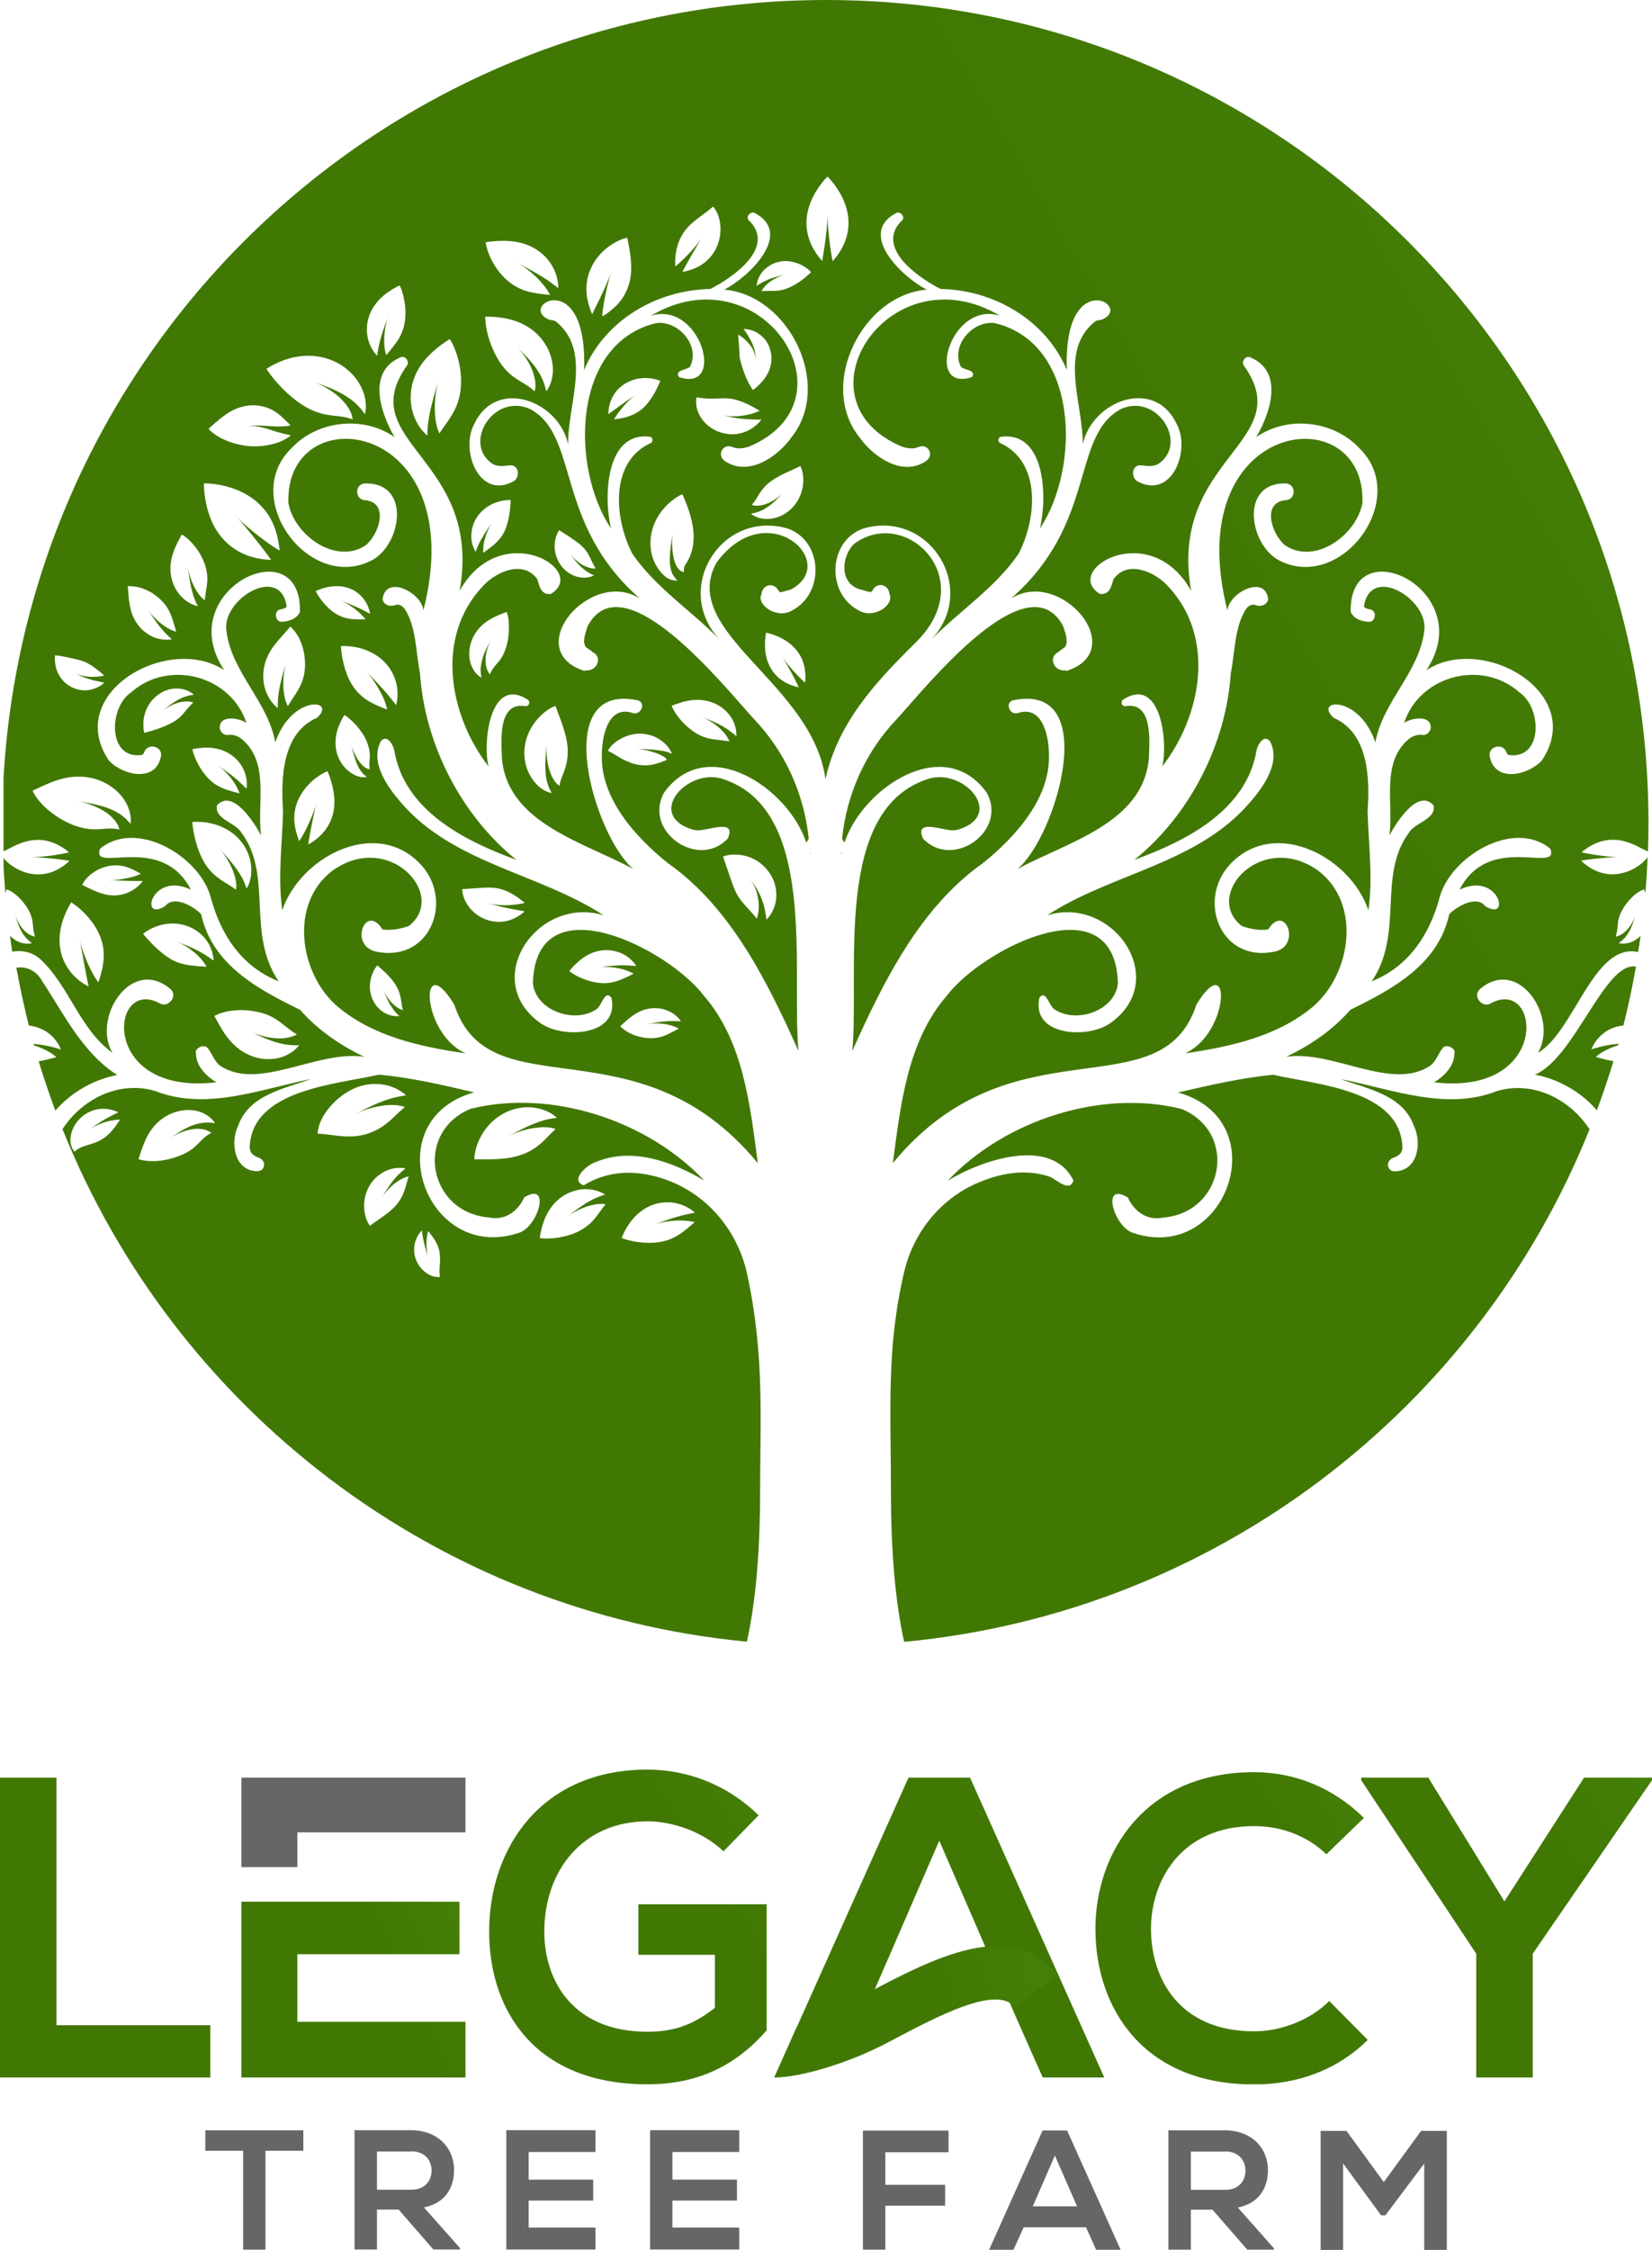
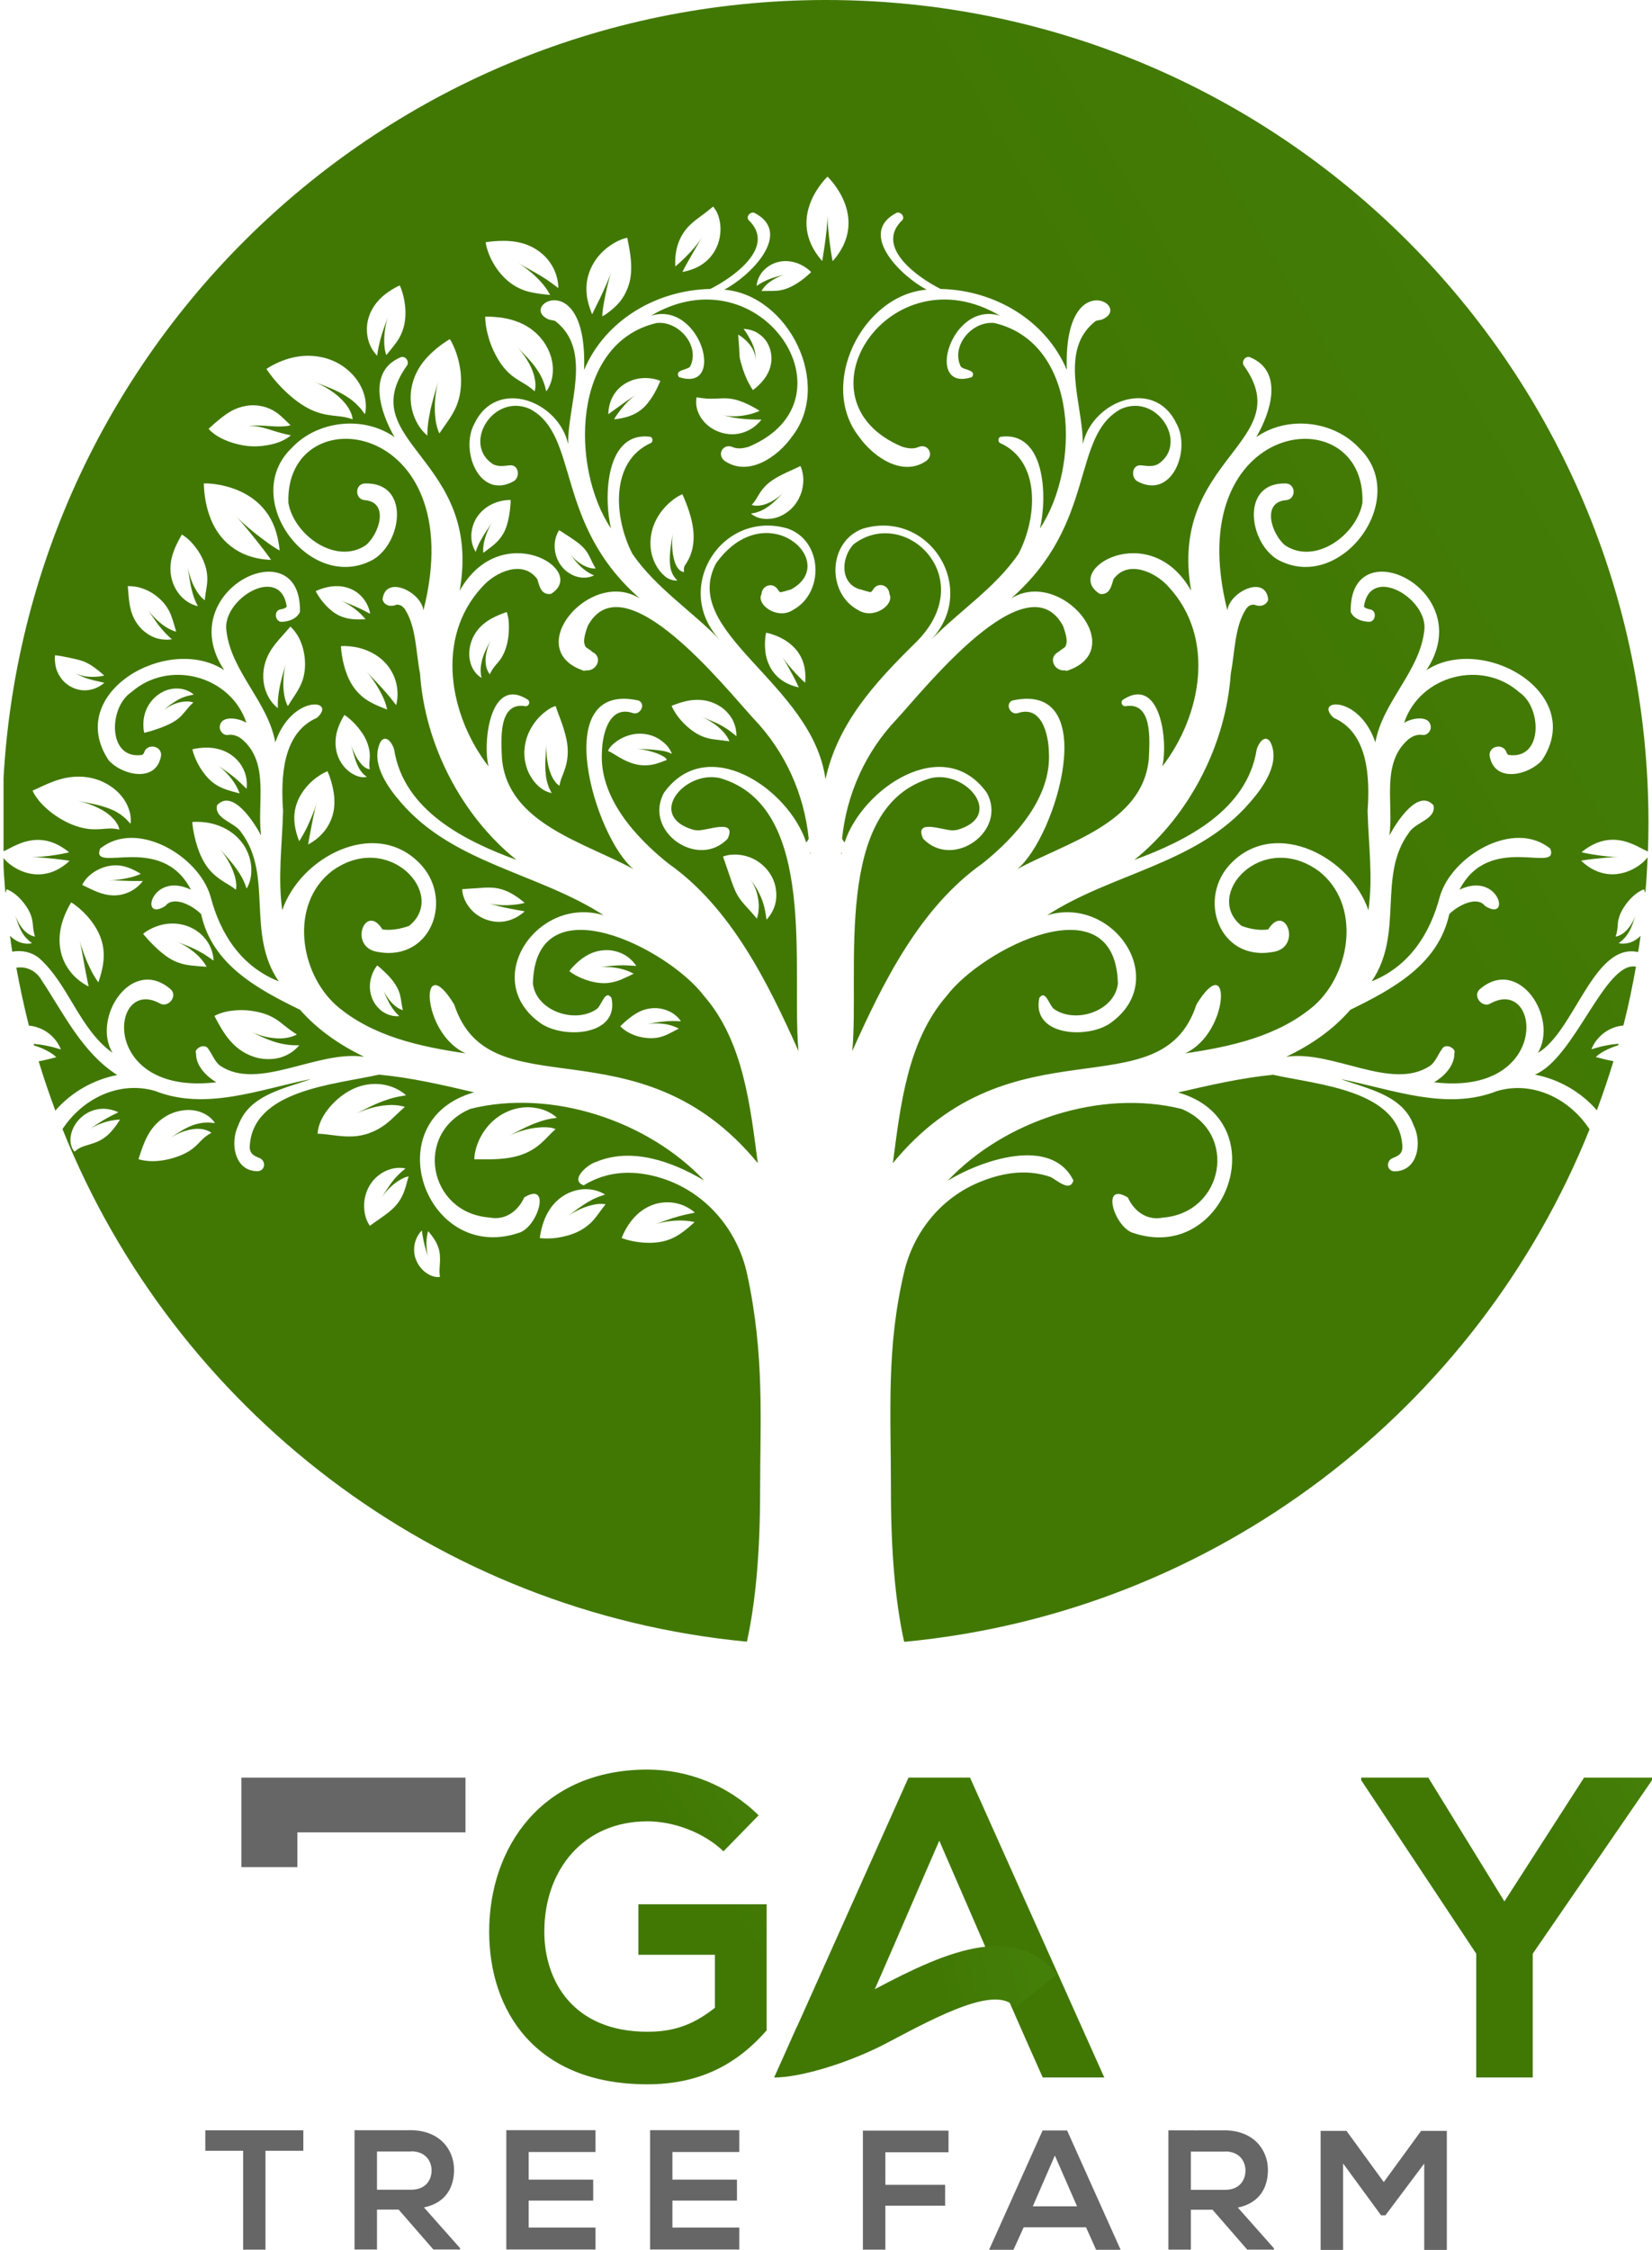
<svg xmlns="http://www.w3.org/2000/svg" xmlns:xlink="http://www.w3.org/1999/xlink" id="Layer_2" viewBox="0 0 121.34 165.21">
  <defs>
    <style>.cls-1{fill:url(#linear-gradient-2);}.cls-2{fill:url(#linear-gradient-6);}.cls-3{clip-path:url(#clippath-2);}.cls-4{clip-path:url(#clippath-6);}.cls-5{clip-path:url(#clippath-7);}.cls-6{clip-path:url(#clippath-1);}.cls-7{clip-path:url(#clippath-4);}.cls-8{fill:url(#linear-gradient-5);}.cls-9{clip-path:url(#clippath);}.cls-10{clip-rule:evenodd;}.cls-10,.cls-11{fill:none;}.cls-12{clip-path:url(#clippath-3);}.cls-13{fill:url(#linear-gradient-7);}.cls-14{fill:url(#linear-gradient-3);}.cls-15{clip-path:url(#clippath-5);}.cls-16{fill:url(#linear-gradient);}.cls-17{fill:url(#linear-gradient-4);}.cls-18{fill:#666;}.cls-19{fill:url(#linear-gradient-8);}</style>
    <clipPath id="clippath">
      <path class="cls-10" d="m59.55,62.62h0s0,.09.01.13c-.02-.05-.03-.1-.05-.15.01,0,.03.01.04.02m2.24,0h0s.03-.01.04-.02c-.02.05-.03.1-.05.15,0-.04,0-.09.01-.13Zm-32.61,5.67h0s-.1.01,0,0Zm-1.19-.03h0s-.13-.07.03,0c0,0-.02,0-.03,0Zm15.12-20.63h0s0,0,0,.02c0,0,0-.01-.01-.02,0,0,0,0,0,0Zm-6.44-13.33h0s-.06-.01,0,0Zm20.56,9.16h0s0,0,0,0c0,0,0,0,0,0Zm6.89,0h0s0,0,0,0t0,0Zm20.56-9.16h0c.06-.01.04,0,0,0Zm-6.45,13.34h0s0-.02.01-.02c0,0-.01.01-.01.02Zm13.93,20.65h0c.1.01.04,0,0,0Zm1.19-.03h0s-.02,0-.03,0c.15-.08.08-.01.03,0ZM4.06,81.54c-.44-1.19-.85-2.39-1.22-3.61.36-.06.78-.16,1.29-.3.03,0-.31-.31-.85-.56-.23-.12-.51-.22-.78-.3l-.03-.12c.31.03.63.07.91.13.62.11,1.09.3,1.09.27-.37-.9-1.1-1.43-1.82-1.64-.18-.05-.36-.09-.53-.1-.35-1.4-.66-2.82-.92-4.25.63-.11,1.41.13,1.87.94,1.64,2.47,2.96,5.28,5.54,6.94-1.74.33-3.39,1.27-4.55,2.62Zm50.81,39.01c-22.89-2.18-42.05-17.13-50.28-37.64,1.48-2.26,4.18-3.57,6.81-2.8,3.73,1.48,7.74-.14,11.46-.88-1.98.71-4.54,1.16-5.35,3.39-.63,1.26-.31,3.39,1.41,3.38.58-.02.64-.77.13-.97-.46-.18-.67-.33-.71-.76.12-4.25,6.29-4.63,9.5-5.36,2.36.22,4.68.76,6.98,1.3-7.29,2.07-3.56,12.57,3.25,10.33,1.42-.36,2.47-3.84.44-2.62-.46,1.01-1.4,1.72-2.57,1.48-4.49-.34-5.56-6.23-1.38-7.98,5.96-1.48,13.02.87,17.17,5.27-2.35-1.4-5.32-2.47-7.95-1.37-.61.17-1.97,1.33-.91,1.72,1.8-1.11,3.78-1.13,5.68-.54,3.24,1,5.62,3.76,6.33,7.07,1.29,5.95.95,10.72.95,15.93,0,4.43-.32,8.1-.97,11.05Zm61.89-37.64c-8.24,20.53-27.43,35.49-50.35,37.65-.65-2.95-.97-6.62-.97-11.05,0-5.92-.35-10.5.97-16.11.67-2.84,2.58-5.27,5.24-6.47,1.77-.79,3.67-1.14,5.5-.51.46.22,1.45,1.16,1.69.26-1.61-3.27-6.74-1.5-9.23.02,4.16-4.4,11.21-6.75,17.18-5.27,4.18,1.74,3.11,7.63-1.38,7.98-1.17.24-2.11-.47-2.57-1.48-2.04-1.22-.98,2.26.44,2.62,6.81,2.24,10.54-8.26,3.25-10.33,2.31-.53,4.62-1.07,6.98-1.3,3.21.73,9.38,1.1,9.5,5.36-.04.43-.26.58-.72.76-.5.2-.45.95.13.97,1.73,0,2.05-2.12,1.41-3.38-.81-2.23-3.38-2.67-5.35-3.39,3.72.73,7.73,2.35,11.46.88,2.62-.78,5.33.54,6.81,2.8Zm3.4-11.91c-.26,1.45-.56,2.89-.92,4.3-.18.02-.36.05-.53.1-.72.21-1.45.75-1.82,1.64,0,.03.47-.16,1.08-.27.29-.06.6-.1.91-.13l-.03.12c-.28.08-.55.19-.78.3-.54.25-.88.56-.85.56.51.14.93.24,1.29.3-.37,1.22-.78,2.42-1.22,3.61-1.16-1.35-2.81-2.29-4.55-2.62,2.92-1.2,5.14-8.34,7.42-7.93ZM60.39,19.17s.39-2.18.39-3.37c0,1.2.35,3.42.39,3.37,2.81-3.2-.39-6.2-.39-6.2,0,0-3.2,3-.39,6.2Zm-4.47,11.64s-.47.01-1.07-.03c-.3-.02-.63-.06-.94-.11-.31-.06-.61-.13-.85-.2.24.07.55.1.86.1.31,0,.63-.04.92-.1.57-.11.97-.3.95-.31-1.48-.9-2.2-.95-2.98-.9-.38.02-.79.03-1.1-.01-.17-.01-.29-.04-.39-.05-.1-.02-.16-.02-.16-.02,0,0-.01.05-.02.16,0,.1-.02.26.01.44.04.37.25.91.73,1.36.47.45,1.19.76,1.95.75.75-.02,1.54-.36,2.1-1.08Zm-.37-9.8s.31-.23.76-.43c.22-.1.47-.19.72-.26.24-.06.48-.12.68-.16-.2.04-.42.12-.65.23-.22.11-.44.25-.62.39-.35.29-.52.59-.5.59.68-.02,1.08.02,1.45-.07.37-.07.71-.23,1.03-.42.32-.19.61-.41.82-.59.21-.18.34-.31.34-.31,0,0-.12-.13-.35-.3-.23-.16-.57-.36-1.01-.45-.44-.1-.99-.09-1.53.18-.27.14-.53.34-.74.61-.2.27-.35.61-.38.98Zm-28.6,36.04s-.11-.08-.26-.21c-.14-.15-.31-.37-.42-.63-.24-.51-.37-1.16-.5-1.6.12.44.39,1.06.73,1.45.16.21.34.32.47.38.13.04.19.05.19.04-.02-.09-.03-.17-.03-.23,0-.08,0-.15,0-.21.01-.14.02-.25.03-.38.01-.24,0-.47-.06-.7-.1-.46-.31-.88-.58-1.25-.26-.37-.56-.68-.8-.89-.24-.21-.42-.32-.42-.32,0,0-.12.17-.26.46-.14.29-.31.69-.37,1.18-.06.49-.03,1.07.27,1.66.15.29.37.59.7.85.16.13.37.25.58.33.12.04.24.07.36.09.13,0,.26,0,.37-.02Zm17.54,31.38s-.44-.1-1.05.07c-.61.14-1.32.5-1.76.82.44-.32,1.05-.81,1.64-1.13.58-.34,1.14-.45,1.11-.48-.44-.28-.94-.39-1.41-.39-.47,0-.88.12-1.24.27-.71.33-1.18.84-1.48,1.34-.3.5-.45.99-.54,1.36-.09.37-.11.62-.11.62,0,0,.25.04.63.03.39,0,.91-.07,1.43-.22.53-.15,1.05-.39,1.48-.75.22-.17.42-.39.61-.64.2-.25.4-.56.69-.91Zm6.54,1.31s-.45-.12-1.08-.12c-.63,0-1.41.12-1.92.31.51-.18,1.24-.46,1.87-.63.63-.17,1.15-.24,1.13-.27-.38-.32-.79-.53-1.21-.64-.41-.11-.83-.13-1.21-.08-.76.1-1.37.46-1.8.86-.43.4-.71.84-.89,1.17-.18.34-.26.57-.26.57,0,0,.23.09.6.18.37.09.88.17,1.41.17.54,0,1.08-.07,1.61-.29.53-.22,1.05-.6,1.75-1.24Zm-19.58.65s-.1.29-.12.7c-.03.41.02.92.12,1.26-.11-.34-.25-.83-.34-1.25-.09-.42-.12-.76-.13-.75-.45.48-.59,1.05-.56,1.55.03.5.26.95.55,1.27.29.32.65.51.92.57.13.03.24.04.31.03.07,0,.11,0,.11,0,0,0,0-.04-.01-.11,0-.07-.02-.16-.02-.28,0-.23.03-.51.04-.81,0-.3,0-.63-.13-.98-.12-.36-.35-.73-.74-1.19Zm-1.42-4s-.08,0-.24.05c-.15.06-.37.16-.59.31-.46.3-.93.81-1.18,1.21.25-.4.61-.99.99-1.43.19-.22.38-.4.53-.53.15-.12.25-.19.24-.2-.45-.1-.9-.03-1.27.11-.38.14-.69.36-.94.6-.49.49-.73,1.1-.8,1.64-.07.55.02,1.04.14,1.37.06.16.13.29.18.37.05.08.08.12.08.12,0,0,.05-.03.12-.09.08-.06.18-.13.31-.22.26-.18.6-.41.94-.68.34-.27.66-.59.9-1.01.12-.2.22-.45.31-.71.09-.27.15-.58.28-.95Zm10.77-3.48s-.1-.05-.31-.1c-.22-.03-.54-.06-.91-.02-.74.05-1.64.33-2.22.62.58-.29,1.39-.74,2.14-1,.37-.14.72-.22.98-.27.27-.04.43-.06.42-.07-.47-.43-1.06-.64-1.59-.72-.54-.09-1.04-.04-1.49.08-.89.24-1.57.76-2.03,1.32-.46.56-.72,1.17-.84,1.63-.06.23-.09.42-.1.55-.01.13-.01.2-.01.2,0,0,.07,0,.2,0,.13,0,.31,0,.53,0,.44,0,1.01,0,1.61-.08.61-.08,1.23-.24,1.82-.57.29-.16.58-.38.86-.64.29-.26.56-.59.95-.93Zm-11.04-1.62s-.52-.2-1.3-.14c-.39.03-.82.1-1.23.22-.41.11-.79.27-1.1.4.31-.13.67-.33,1.06-.51.39-.19.8-.36,1.19-.49.77-.28,1.47-.32,1.44-.35-.48-.43-1.07-.67-1.62-.77-.56-.1-1.09-.06-1.57.06-.24.06-.46.14-.67.24l-.13.06-.11.06c-.08.04-.15.09-.23.13-.31.19-.61.42-.88.68-.54.51-.93,1.11-1.11,1.59-.09.24-.13.44-.15.57-.02.14-.02.21-.02.21,0,0,.31,0,.75.06.44.05,1,.15,1.65.14.33,0,.68-.04,1.06-.14.09-.02.2-.06.29-.09l.15-.06.13-.05c.15-.06.3-.14.45-.22.3-.17.59-.38.89-.65.3-.27.61-.59,1.04-.96Zm-.43-6.68s-.3-.25-.56-.66c-.27-.4-.48-.92-.62-1.28.14.36.46.84.8,1.13.33.3.66.39.64.37-.08-.32-.1-.57-.14-.79-.04-.22-.08-.41-.15-.58-.13-.35-.34-.65-.57-.93-.23-.27-.49-.52-.68-.69-.2-.18-.34-.29-.34-.29,0,0-.12.13-.25.38-.13.25-.27.62-.29,1.06-.02.44.08.97.42,1.45.18.24.4.46.71.62.3.16.66.25,1.03.21Zm17.23-3.1s-.34-.21-.87-.35c-.52-.14-1.2-.19-1.67-.14.46-.05,1.13-.14,1.7-.14.57,0,1.02.07,1.01.04-.24-.36-.55-.63-.88-.82-.33-.18-.68-.28-1.02-.32-.67-.06-1.24.11-1.67.35-.44.24-.76.54-.99.77-.23.23-.35.41-.35.41,0,0,.17.14.45.3.29.16.7.34,1.16.46.46.11.94.17,1.42.08.49-.07.97-.29,1.69-.65Zm3.3,4.02s-.31-.18-.79-.29c-.48-.11-1.1-.11-1.52-.06.42-.06,1.02-.17,1.54-.2.51-.03.93.03.92,0-.23-.32-.52-.56-.84-.71-.31-.15-.64-.23-.93-.24-.6-.03-1.08.14-1.45.35-.37.21-.66.46-.88.65-.22.19-.35.33-.35.33,0,0,.13.14.38.32.25.17.64.36,1.08.46.44.1.91.13,1.35.04.45-.09.85-.31,1.5-.66Zm5.73-8.07s.17-.43.14-1.07c-.02-.31-.08-.67-.19-.99-.12-.32-.27-.63-.44-.85.17.22.36.5.54.81.17.31.32.65.42.97.2.65.22,1.21.25,1.19.35-.37.58-.84.67-1.31.08-.47.04-.96-.1-1.39-.29-.86-.93-1.45-1.53-1.75-.62-.3-1.19-.34-1.6-.31-.2.01-.36.05-.47.08-.11.03-.17.05-.17.05,0,0,.02.06.05.17.04.1.09.25.15.43.11.33.27.77.43,1.25.16.44.31.85.58,1.23.26.39.67.76,1.28,1.49Zm-11.95-25.21s-.39-.14-.78-.47c-.4-.31-.76-.78-.99-1.11.24.33.69.73,1.12.91.43.2.77.17.76.16-.18-.29-.28-.53-.38-.73-.1-.2-.19-.38-.3-.53-.21-.3-.49-.54-.79-.75-.29-.21-.59-.4-.82-.55-.23-.15-.39-.25-.39-.25,0,0-.03.04-.07.11-.04.07-.09.18-.14.32-.1.28-.17.71-.08,1.18.08.47.34,1.01.83,1.41.25.19.55.36.91.43.35.07.76.05,1.11-.13Zm5.33,13.53s0-.01-.02-.04c-.02-.02-.04-.06-.1-.11-.11-.09-.31-.19-.55-.29-.48-.19-1.1-.33-1.55-.36.44.03,1.08.04,1.61.11.27.04.51.07.69.14.18.06.31.14.3.12-.18-.47-.5-.76-.78-.97-.29-.21-.59-.35-.89-.42-.59-.15-1.15-.09-1.62.08-.47.16-.85.43-1.09.66-.12.12-.2.22-.25.31-.05.08-.06.13-.06.13,0,0,.05.02.13.06.07.03.18.1.3.17.25.15.57.36.96.53.38.17.83.3,1.31.3.24,0,.5-.03.77-.1.27-.07.54-.18.83-.29Zm6.24-18.71s.07.03.23.06c.08,0,.17.01.29,0,.11-.02.24-.03.37-.07.53-.14,1.13-.56,1.46-.91-.34.35-.81.87-1.34,1.18-.13.09-.26.14-.38.2-.12.05-.25.08-.35.12-.21.04-.34.06-.33.07.38.32.91.42,1.35.38.46-.03.84-.19,1.16-.39.64-.4,1-.98,1.18-1.52.18-.54.18-1.06.11-1.42-.03-.18-.07-.32-.11-.41-.04-.09-.06-.14-.06-.14,0,0-.05.02-.14.07-.09.04-.21.1-.36.17-.29.13-.68.3-1.07.51-.39.21-.77.46-1.07.79-.15.16-.29.36-.42.57-.14.21-.25.48-.53.75Zm3.46,13.41s-.16-.37-.41-.84c-.25-.47-.56-1.03-.81-1.41.49.75,1.68,1.95,1.69,1.89.14-1.57-.54-2.45-1.3-2.99-.75-.53-1.57-.67-1.57-.67,0,0-.19.8,0,1.71.2.9.81,1.95,2.38,2.3Zm-4.05-26.33s.25.33.51.82c.13.24.24.52.31.8.06.28.08.55.09.77-.01-.22-.06-.49-.17-.75-.11-.26-.28-.49-.45-.67-.35-.37-.7-.56-.69-.54.02.39.06.7.07.96.01.22.02.41.03.59.01.15.04.3.09.46.04.17.11.36.17.56.13.39.3.78.45,1.05.15.27.27.44.27.44,0,0,.17-.11.4-.33.23-.22.52-.52.74-.99.11-.23.19-.51.22-.83.02-.33-.03-.71-.18-1.07-.15-.37-.42-.69-.75-.91-.32-.23-.7-.33-1.1-.36Zm-9.93,6.26s.32-.23.74-.54c.42-.31.94-.65,1.29-.9-.36.25-.8.69-1.11,1.09-.32.4-.52.74-.5.73,1.51-.15,2.16-.74,2.64-1.42.24-.33.42-.68.55-.95.13-.27.2-.45.2-.45,0,0-.18-.08-.48-.15-.3-.06-.74-.1-1.22,0-.48.1-.99.34-1.4.76-.41.43-.7,1.04-.72,1.82Zm4.92-10.85s.36-.29.78-.72c.43-.42.91-.98,1.17-1.42-.51.89-1.49,2.55-1.42,2.55.89-.17,1.53-.53,1.99-1.04.46-.51.71-1.15.77-1.75.07-.6-.05-1.14-.2-1.49-.07-.17-.16-.31-.22-.39-.06-.09-.1-.13-.1-.13,0,0-.18.14-.45.36-.26.21-.62.45-.97.74-.35.29-.7.65-.96,1.17-.26.51-.45,1.21-.4,2.12Zm-21.91,6.58s.05-.49.21-1.1c.15-.61.42-1.3.59-1.79-.17.49-.29,1.23-.28,1.82,0,.6.15,1.03.16,1,.28-.34.51-.62.7-.88.19-.26.33-.51.43-.76.21-.5.28-1.04.27-1.56-.01-.52-.11-1-.21-1.35-.1-.35-.21-.56-.21-.56,0,0-.22.09-.53.28-.31.19-.71.46-1.07.87-.36.41-.69.97-.79,1.69-.04.36-.03.76.08,1.17.11.41.33.82.66,1.16Zm-6.33,5.83s-.13-.03-.36-.08c-.23-.05-.54-.14-.87-.24-.33-.11-.69-.22-1.05-.3-.36-.08-.71-.09-1.01-.07.29-.02.65-.05,1.02-.03.37.01.76.05,1.1.06.34.02.64,0,.84-.02.2-.03.31-.07.3-.07-.36-.33-.62-.62-.94-.86-.31-.23-.68-.42-1.12-.52-.22-.05-.45-.08-.69-.08-.21,0-.41.02-.6.06-.37.07-.69.2-.96.34-.53.29-.91.63-1.22.89-.3.26-.49.44-.49.44,0,0,.17.21.52.45.35.24.89.49,1.47.64.58.16,1.17.22,1.61.19.28-.01.63-.05,1.07-.15.42-.1.94-.29,1.36-.64Zm-6.84,12.53s-.26-.44-.41-1.05c-.17-.6-.25-1.33-.34-1.83.09.5.31,1.21.62,1.71.29.51.65.76.64.74.04-.43.11-.75.15-1.05.04-.3.05-.57.02-.83-.05-.53-.25-1.04-.51-1.5-.26-.45-.59-.84-.86-1.08-.27-.24-.48-.36-.48-.36,0,0-.12.2-.28.51-.16.31-.36.73-.48,1.25-.11.51-.14,1.14.11,1.82.13.34.33.69.63,1,.3.31.71.57,1.18.68Zm3.06,13.74s-.12-.38-.43-.83c-.3-.45-.78-.94-1.16-1.21.38.27.94.64,1.37,1.02.43.37.73.72.74.69.05-.43,0-.83-.13-1.19-.13-.35-.32-.66-.55-.9-.46-.49-1.01-.74-1.5-.84-.49-.11-.94-.09-1.27-.05-.33.04-.53.09-.53.09,0,0,.04.21.16.52.12.31.31.71.58,1.09.27.38.59.74,1.01,1,.42.27.93.43,1.72.63Zm-7.12,6.45s-.4.01-.91,0c-.51-.01-1.12-.06-1.55-.03.42-.02,1.03-.1,1.52-.22.49-.11.83-.28.81-.28-.63-.37-1.12-.57-1.63-.61-.51-.04-1.01.07-1.44.28-.43.2-.77.49-.96.73-.1.12-.17.23-.21.3-.04.07-.06.12-.06.12,0,0,.04.02.12.06.08.04.19.09.31.15.26.12.59.29.98.41.39.12.85.2,1.38.11.27-.05.55-.14.84-.3.29-.16.57-.39.81-.7Zm4.71,6.31s-.2-.4-.64-.83c-.22-.21-.49-.42-.77-.61-.28-.18-.57-.33-.82-.42.25.09.55.21.86.33.31.13.63.28.91.44.57.31.97.65.97.62-.03-.49-.18-.94-.41-1.31-.23-.37-.53-.66-.85-.88-.65-.43-1.36-.56-1.96-.52-.6.04-1.1.23-1.44.41-.34.18-.52.34-.52.34,0,0,.15.19.4.46.25.27.58.61.96.92.38.31.8.6,1.31.76.51.18,1.1.22,2,.28Zm23.36-4.08s-.42-.07-.98-.18c-.56-.1-1.22-.27-1.67-.41.46.13,1.14.17,1.69.12.55-.04.97-.14.95-.16-1.27-1.07-2.11-1.15-2.93-1.11-.85.06-1.65.11-1.65.11,0,0,0,.05.01.15.01.09.03.24.09.4.1.33.34.78.77,1.16.43.38,1.04.66,1.71.69.67.03,1.39-.2,2.02-.78Zm-29.72,15.29s-.36,0-.85.12c-.49.12-1.06.35-1.4.61.34-.26.85-.6,1.31-.85.45-.25.83-.41.81-.42-1.46-.67-2.76.09-3.27,1.08-.26.49-.3,1.03-.19,1.36.04.16.11.28.16.35.05.07.08.11.08.11,0,0,.04-.03.11-.09.07-.05.15-.12.27-.18.23-.13.53-.2.85-.3.32-.1.67-.23,1.02-.5.36-.26.7-.67,1.1-1.29Zm6.7.97s-.37-.31-1.04-.29c-.33,0-.7.09-1.05.21-.35.13-.67.3-.92.46.49-.32,1.19-.83,1.92-1.02.18-.05.36-.08.52-.1.16,0,.32-.02.44-.01.25.03.4.04.39.02-.32-.48-.88-.8-1.45-.9-.57-.1-1.1-.01-1.55.14-.88.32-1.41.88-1.75,1.39-.34.52-.51,1.02-.65,1.4-.06.19-.12.35-.15.46-.04.11-.06.18-.06.18,0,0,.06.02.18.05.12.03.29.06.51.08.43.04,1.03,0,1.61-.15.59-.15,1.16-.38,1.59-.69.21-.15.4-.33.59-.53.19-.2.43-.46.87-.69Zm6.46-6.43s-.63.05-1.38-.13c-.38-.08-.77-.23-1.14-.38-.37-.16-.71-.33-.99-.46.28.13.65.25,1.03.35.38.08.79.13,1.14.12.71-.02,1.18-.29,1.16-.29-.45-.28-.76-.54-1.03-.75-.27-.22-.51-.39-.78-.53-.53-.28-1.18-.43-1.83-.49-.65-.05-1.28.02-1.72.14-.22.06-.39.13-.51.18-.12.05-.18.09-.18.09,0,0,.03.06.09.18.06.11.15.26.25.45.21.37.49.85.93,1.32.43.46,1.06.94,1.98,1.15.46.09,1,.11,1.54-.03.54-.15,1.07-.46,1.44-.92Zm-13.21-15.83s-.02-.11-.11-.33c-.06-.1-.13-.22-.23-.35-.12-.11-.23-.27-.39-.39-.62-.53-1.62-.89-2.32-1.04.7.15,1.73.29,2.55.67.21.08.39.21.56.31.16.12.3.23.42.34.21.22.34.37.34.35.09-.71-.21-1.46-.64-1.99-.43-.54-.95-.87-1.44-1.1-.99-.43-1.89-.41-2.62-.28-.73.14-1.32.41-1.76.61-.45.21-.74.34-.74.34,0,0,.03.07.1.2.07.13.19.31.35.51.33.41.87.9,1.5,1.29.63.39,1.34.69,2.03.79.34.06.69.05,1.04.03.36-.02.77-.1,1.34.03Zm8.56,4.42s.02-.1.03-.31c-.01-.1-.02-.23-.04-.37-.03-.14-.06-.3-.12-.46-.2-.66-.66-1.41-1.05-1.86.39.45.98,1.08,1.38,1.7.11.15.18.31.27.45.07.14.13.28.18.39.08.23.14.38.14.36.3-.5.37-1.09.33-1.6-.04-.52-.2-.96-.4-1.34-.42-.76-1.04-1.24-1.63-1.52-.6-.29-1.18-.39-1.6-.42-.42-.03-.7,0-.7,0,0,0,.02.28.09.68.08.41.2.95.41,1.49.21.54.5,1.08.93,1.52.21.22.47.42.75.61.29.2.64.37,1.03.67Zm-9.68-15.21s-.36-.07-.84-.19c-.24-.06-.49-.14-.73-.24-.24-.1-.46-.21-.63-.31.17.1.41.19.65.24.25.06.51.07.74.07.47,0,.82-.09.81-.1-.53-.48-.93-.75-1.24-.91-.31-.16-.6-.23-.94-.31-.34-.08-.7-.15-.97-.2-.27-.05-.46-.06-.46-.06,0,0-.03.18,0,.47.02.29.1.69.37,1.1.25.41.76.83,1.4.96.63.13,1.3-.04,1.85-.51Zm6.55,1.45s-.34-.13-.84-.04c-.25.04-.52.13-.77.25-.25.13-.48.27-.64.42.16-.15.37-.32.6-.49.23-.16.48-.32.73-.44.5-.23.97-.26.95-.28-.32-.27-.73-.42-1.14-.44-.4-.02-.78.07-1.09.22-.63.31-1.02.81-1.23,1.27-.21.47-.25.92-.24,1.24,0,.32.07.52.07.52,0,0,.2-.05.49-.13.29-.09.67-.21,1.04-.37.38-.16.73-.34,1.03-.6.15-.13.28-.28.44-.47.15-.18.33-.41.6-.66Zm12.65-6.1s-.21-.29-.58-.6c-.36-.31-.87-.63-1.25-.79.38.16.94.37,1.38.58.45.21.79.42.79.39-.14-.74-.56-1.28-1.03-1.6-.48-.32-.99-.42-1.43-.42-.44,0-.83.1-1.1.19-.27.09-.44.18-.44.18,0,0,.08.17.24.41.16.24.4.55.7.83.3.28.65.53,1.08.67.43.15.93.19,1.65.15Zm26.73,8.96s-.14-.39-.55-.8c-.2-.21-.45-.41-.71-.58-.26-.17-.53-.31-.76-.41.46.19,1.13.43,1.65.76.53.31.88.68.88.64.01-.46-.12-.91-.33-1.28-.22-.36-.5-.65-.81-.86-.61-.41-1.24-.53-1.77-.52-.53.01-.98.13-1.31.24-.33.11-.54.2-.54.2,0,0,.08.21.27.51.19.3.49.67.87,1.01.38.33.8.62,1.27.78.23.08.48.14.77.17.29.04.62.07,1.04.13Zm-3.82-11.81s-.12-.09-.27-.32c-.08-.11-.15-.28-.2-.44-.05-.17-.07-.36-.09-.55-.04-.76.14-1.62.22-2.22-.09.6-.08,1.5.14,2.16.05.16.12.3.19.41.08.11.14.18.22.23.15.11.27.11.27.1-.03-.2,0-.42.1-.53.08-.13.16-.25.23-.39.14-.27.24-.56.3-.86.12-.6.09-1.23-.03-1.8-.11-.58-.3-1.1-.45-1.49-.15-.39-.27-.64-.27-.64,0,0-.26.1-.62.36-.35.26-.8.67-1.15,1.24-.35.57-.62,1.31-.57,2.21.03.45.14.94.43,1.45.14.25.34.52.61.75.29.25.61.34.94.33Zm-9.24,15.61s-.07-.15-.19-.38c-.1-.25-.21-.59-.24-.97-.1-.75.01-1.63.06-2.24-.05.61.03,1.51.3,2.16.12.33.3.57.42.71.14.13.23.18.23.17.06-.46.25-.78.35-1.1.11-.31.19-.61.22-.91.08-.6,0-1.2-.15-1.75-.14-.55-.33-1.05-.48-1.44-.07-.19-.13-.35-.17-.47-.04-.12-.07-.18-.07-.18,0,0-.06.02-.18.07-.12.05-.28.14-.46.27-.37.26-.83.7-1.17,1.31-.34.61-.57,1.4-.44,2.31.07.45.22.93.54,1.39.14.22.35.45.58.64.13.1.25.18.39.25.15.07.3.12.45.16Zm-5.15-8.47s-.15-.51,0-1.13c.11-.61.47-1.24.69-1.67-.23.44-.44,1.14-.39,1.69.03.56.32.87.31.85.16-.37.36-.59.52-.78.16-.18.3-.36.4-.55.22-.39.36-.87.43-1.36.07-.49.06-.97.02-1.32-.05-.35-.13-.56-.13-.56,0,0-.22.07-.53.2-.31.13-.73.32-1.14.65-.41.33-.82.83-1.01,1.58-.08.38-.12.81.01,1.28.12.46.42.9.84,1.14Zm5.03-28.12s-.22-.46-.69-.97c-.46-.52-1.14-1.06-1.65-1.37.51.31,1.28.7,1.89,1.09.61.38,1.05.78,1.06.74-.01-.55-.16-1.06-.38-1.48-.22-.42-.51-.77-.82-1.03-.62-.53-1.29-.77-1.9-.87-.6-.1-1.15-.08-1.56-.05-.41.03-.68.08-.68.08,0,0,.03.27.17.68.14.41.4.94.78,1.44.39.5.88.95,1.48,1.24.3.15.62.26,1,.33.37.08.8.13,1.31.18Zm3.09,1.43s.01-.02.05-.1c.03-.06.07-.14.12-.25.1-.2.24-.48.39-.79.31-.63.64-1.4.85-1.96-.2.55-.38,1.39-.51,2.07-.13.69-.19,1.23-.13,1.16.08-.03.2-.1.29-.17.1-.07.19-.14.28-.21.18-.14.34-.29.49-.44.29-.3.51-.63.66-.96.31-.64.39-1.26.38-1.83,0-.57-.09-1.09-.16-1.48-.07-.39-.13-.66-.13-.66,0,0-.27.04-.65.22-.38.18-.89.5-1.33.98-.44.48-.8,1.11-.95,1.84-.07.35-.09.74-.04,1.17.02.21.07.43.13.66.03.11.07.23.11.35.05.12.08.24.15.4Zm-4.22,5.65s.03-.11.06-.33c0-.11,0-.25-.02-.4-.03-.15-.05-.33-.11-.51-.21-.74-.77-1.56-1.24-2.04.46.49,1.17,1.15,1.6,1.87.12.17.19.36.28.52.07.17.13.33.17.46.07.27.11.44.12.43.39-.53.52-1.22.47-1.83-.05-.62-.26-1.14-.52-1.58-.53-.86-1.25-1.35-1.91-1.63-.67-.28-1.29-.37-1.76-.41-.47-.04-.77-.03-.77-.03,0,0-.01.31.07.78.08.47.25,1.1.53,1.7.28.61.64,1.19,1.12,1.64.23.23.51.42.81.6.3.19.67.37,1.08.75Zm-4.33,11.79s.12-.42.39-.88c.25-.47.62-.98.86-1.34-.25.36-.51.94-.62,1.44-.12.49-.08.87-.06.85.29-.23.53-.39.74-.57.2-.17.38-.34.51-.53.28-.36.44-.77.54-1.18.1-.4.15-.79.18-1.09.03-.3.03-.5.03-.5,0,0-.2-.02-.51.03-.31.05-.74.17-1.15.43-.41.26-.82.67-1.05,1.24-.11.29-.19.62-.18.98,0,.36.09.75.31,1.11Zm-3.55-8.53s-.02-.68.15-1.5c.14-.83.45-1.77.63-2.44-.17.67-.29,1.67-.21,2.46.05.8.31,1.34.32,1.31.32-.49.61-.86.83-1.22.22-.35.4-.7.51-1.04.24-.7.28-1.44.22-2.14-.07-.7-.25-1.34-.44-1.8-.18-.45-.36-.72-.36-.72,0,0-.27.16-.66.44-.38.29-.88.7-1.32,1.27-.44.58-.82,1.34-.89,2.31-.03.49.02,1.01.21,1.56.19.54.51,1.09,1.01,1.51Zm-5.49-1.21s-.01-.13-.08-.37c-.05-.11-.11-.25-.2-.41-.1-.14-.2-.32-.35-.47-.55-.66-1.52-1.24-2.23-1.5.71.27,1.75.62,2.53,1.16.2.12.37.28.53.41.15.15.28.28.39.4.19.26.31.42.32.4.17-.74-.02-1.52-.36-2.13-.34-.62-.81-1.06-1.28-1.39-.96-.64-1.97-.79-2.8-.75-.84.05-1.54.3-2.03.53-.49.23-.77.43-.77.43,0,0,.19.3.52.71.34.41.82.93,1.38,1.39.57.47,1.2.88,1.89,1.1.34.12.71.18,1.1.23.4.05.86.06,1.44.27Zm-5.99,10.33s-.37-.53-.9-1.2c-.53-.67-1.17-1.47-1.67-1.99.5.51,1.29,1.18,1.97,1.68.67.51,1.23.85,1.23.81-.13-1.26-.49-2.17-1.02-2.86-.52-.69-1.2-1.16-1.87-1.47-.68-.31-1.35-.46-1.85-.53-.5-.07-.83-.05-.83-.05,0,0,0,.33.06.82.06.49.19,1.16.47,1.84.28.68.73,1.38,1.44,1.94.71.56,1.69.97,2.97,1.01Zm.5,10.91s-.04-.57.08-1.26c.1-.7.36-1.48.49-2.04-.13.56-.22,1.4-.14,2.05.06.66.3,1.1.31,1.07.25-.42.48-.73.65-1.02.18-.29.32-.57.42-.86.2-.59.23-1.26.13-1.89-.1-.63-.33-1.19-.58-1.54-.11-.18-.24-.31-.31-.39-.08-.08-.13-.13-.13-.13,0,0-.17.19-.43.49-.25.29-.6.65-.91,1.1-.31.46-.6,1.05-.65,1.85-.02.4.02.85.19,1.31.17.46.46.92.89,1.25Zm8.02.06s-.08-.47-.38-1.06c-.29-.59-.74-1.27-1.12-1.7.38.42.95.99,1.4,1.51.45.5.76.97.77.94.13-.51.12-1,.04-1.43-.08-.44-.24-.81-.44-1.14-.4-.65-.96-1.07-1.51-1.33-.55-.27-1.09-.37-1.49-.41-.4-.04-.66-.01-.66-.01,0,0,.01.26.07.65.06.39.17.9.37,1.42.2.52.5,1.05.96,1.48.23.22.5.42.83.59.32.18.7.33,1.15.51Zm-6.45,9.68s.26-.39.54-.95c.27-.57.57-1.28.73-1.79-.16.51-.3,1.26-.42,1.89-.12.62-.21,1.12-.19,1.1.84-.46,1.35-1.08,1.62-1.69.28-.61.33-1.21.29-1.75-.04-.54-.17-1.02-.28-1.37-.11-.35-.22-.57-.22-.57,0,0-.23.09-.55.29-.32.2-.73.53-1.08.97-.35.44-.65.99-.76,1.63-.11.64-.03,1.36.31,2.24Zm-15.47,10.68s-.12-.55-.25-1.25c-.14-.71-.27-1.56-.41-2.15.14.59.44,1.4.75,2.03.3.64.62,1.08.63,1.05.34-.99.45-1.75.36-2.45-.09-.7-.37-1.3-.72-1.81-.35-.51-.75-.91-1.08-1.19-.32-.27-.56-.41-.56-.41,0,0-.15.23-.33.61-.18.38-.39.91-.48,1.53-.09.62-.07,1.34.23,2.07.3.72.88,1.47,1.86,1.97Zm6.12-25.5s-.37-.29-.74-.74c-.39-.44-.75-1.03-1.03-1.42.28.39.77.89,1.23,1.2.46.31.86.42.85.4-.12-.39-.2-.71-.3-.98-.09-.28-.19-.51-.33-.73-.26-.44-.66-.81-1.1-1.1-.44-.28-.91-.44-1.26-.49-.17-.03-.32-.03-.41-.04-.1,0-.15,0-.15,0,0,0,.01.22.04.55.03.32.06.75.18,1.2.12.45.35.97.83,1.44.25.23.56.45.93.59.38.14.82.19,1.26.12Zm27.52-23.48s-.04-.02-.05-.03c-.01,0,0,0,.05.03Zm2.83,24.05s-.03-.11-.06-.13c.01.02.02.03.03.04,0,0,0,.01,0,.02.01.03.02.05.03.07,0,0,0,0,0,0,0,0,0,0,0,0Zm0,0h0s0,0,0,0h0Zm.04.05s0,.01.01.02c-.01-.01-.03-.03-.04-.05,0,.01.02.02.03.03Zm38.11-24.14s-.03.02-.05.03c.05-.02.06-.03.05-.03Zm-2.9,24.11s-.02.04-.04.05c0,0,0-.01.01-.02.01,0,.02-.02.03-.03Zm.05-.12s.02-.03.03-.04c-.03.02-.03.11-.06.13,0,0,0,0,0,0,0,0,0,0,0,0,0-.02.01-.04.03-.07,0,0,0-.01,0-.02Zm-12.92-16.63s.46.01,1.07-.03c.3-.02.63-.06.95-.11.31-.06.61-.13.85-.2-.24.07-.55.1-.86.1-.31,0-.63-.04-.92-.1-.57-.11-.97-.3-.95-.31,1.48-.9,2.2-.95,2.98-.9.38.02.79.03,1.1-.01.17-.01.29-.04.4-.05.1-.02.16-.02.16-.02,0,0,.01.05.02.16,0,.1.02.26-.01.44-.04.37-.25.91-.73,1.36-.47.45-1.19.76-1.95.75-.75-.02-1.54-.36-2.1-1.08Zm.37-9.8s-.31-.23-.76-.43c-.22-.1-.47-.19-.72-.26-.25-.06-.48-.12-.68-.16.2.04.42.12.65.23.22.11.44.25.62.39.35.29.52.59.51.59-.68-.02-1.08.02-1.45-.07-.37-.07-.71-.23-1.03-.42-.32-.19-.61-.41-.82-.59-.21-.18-.34-.31-.34-.31,0,0,.12-.13.35-.3.23-.16.57-.36,1.01-.45.44-.1.99-.09,1.53.18.27.14.53.34.74.61.2.27.35.61.38.98Zm28.6,36.04s.1-.08.26-.21c.14-.15.31-.37.42-.63.24-.51.37-1.16.5-1.6-.12.44-.39,1.06-.73,1.45-.16.21-.35.32-.47.38-.13.04-.19.05-.19.04.02-.09.03-.17.03-.23,0-.08,0-.15,0-.21-.01-.14-.02-.25-.03-.38-.01-.24,0-.47.06-.7.09-.46.31-.88.58-1.25.26-.37.56-.68.8-.89.24-.21.42-.32.42-.32,0,0,.12.17.26.46.14.29.31.69.37,1.18.06.49.03,1.07-.27,1.66-.15.29-.37.59-.7.85-.16.13-.37.25-.58.33-.12.04-.24.07-.36.09-.13,0-.26,0-.37-.02Zm-17.54,31.38s.44-.1,1.05.07c.61.14,1.32.5,1.76.82-.44-.32-1.05-.81-1.64-1.13-.58-.34-1.14-.45-1.11-.48.44-.28.94-.39,1.41-.39.47,0,.88.12,1.24.27.71.33,1.18.84,1.48,1.34.3.5.45.99.54,1.36.09.37.11.62.11.62,0,0-.25.04-.63.03-.39,0-.91-.07-1.43-.22-.53-.15-1.05-.39-1.48-.75-.22-.17-.42-.39-.61-.64-.2-.25-.4-.56-.69-.91Zm-6.54,1.31s.45-.12,1.08-.12c.63,0,1.41.12,1.92.31-.51-.18-1.24-.46-1.87-.63-.63-.17-1.15-.24-1.13-.27.38-.32.8-.53,1.21-.64.42-.11.83-.13,1.21-.08.76.1,1.37.46,1.79.86.43.4.71.84.89,1.17.18.34.26.57.26.57,0,0-.23.09-.6.18-.37.09-.87.17-1.41.17-.54,0-1.08-.07-1.61-.29-.53-.22-1.05-.6-1.75-1.24Zm19.58.65s.1.29.12.7c.03.41-.02.92-.12,1.26.11-.34.25-.83.34-1.25.09-.42.12-.76.13-.75.45.48.6,1.05.56,1.55-.04.5-.26.95-.55,1.27-.29.32-.65.51-.92.57-.13.03-.24.04-.31.03-.07,0-.11,0-.11,0,0,0,0-.04.01-.11,0-.07.02-.16.02-.28,0-.23-.03-.51-.04-.81-.01-.3,0-.63.13-.98.12-.36.35-.73.74-1.19Zm1.42-4s.08,0,.24.05c.15.06.37.16.59.31.46.3.93.81,1.18,1.21-.25-.4-.61-.99-.99-1.43-.19-.22-.38-.4-.53-.53-.16-.12-.25-.19-.24-.2.45-.1.9-.03,1.28.11.38.14.68.36.94.6.49.49.73,1.1.8,1.64.07.55-.02,1.04-.14,1.37-.06.16-.13.29-.18.37-.05.08-.08.12-.08.12,0,0-.05-.03-.12-.09-.08-.06-.18-.13-.32-.22-.26-.18-.6-.41-.94-.68-.34-.27-.66-.59-.9-1.01-.12-.2-.22-.45-.31-.71-.09-.27-.15-.58-.28-.95Zm-10.77-3.48s.1-.05.31-.1c.22-.03.54-.06.91-.02.74.05,1.64.33,2.22.62-.58-.29-1.39-.74-2.14-1-.37-.14-.72-.22-.98-.27-.27-.04-.43-.06-.42-.07.47-.43,1.06-.64,1.59-.72.54-.09,1.04-.04,1.49.08.89.24,1.57.76,2.03,1.32.47.56.72,1.17.84,1.63.06.23.09.42.1.55.01.13.01.2.01.2,0,0-.07,0-.21,0-.13,0-.31,0-.53,0-.44,0-1.01,0-1.61-.08-.6-.08-1.23-.24-1.82-.57-.29-.16-.57-.38-.86-.64-.29-.26-.56-.59-.95-.93Zm11.04-1.62s.52-.2,1.3-.14c.39.03.82.1,1.23.22.41.11.79.27,1.1.4-.31-.13-.67-.33-1.06-.51-.39-.19-.8-.36-1.19-.49-.77-.28-1.47-.32-1.44-.35.48-.43,1.07-.67,1.62-.77.56-.1,1.09-.06,1.57.06.24.06.46.14.67.24l.13.06.11.06c.08.04.15.09.23.13.31.19.61.42.88.68.54.51.93,1.11,1.11,1.59.09.24.14.44.15.57.02.14.02.21.02.21,0,0-.31,0-.75.06-.44.05-1,.15-1.65.14-.33,0-.68-.04-1.06-.14-.09-.02-.2-.06-.3-.09l-.16-.06-.13-.05c-.15-.06-.3-.14-.45-.22-.3-.17-.59-.38-.89-.65-.3-.27-.61-.59-1.04-.96Zm.43-6.68s.3-.25.56-.66c.27-.4.48-.92.62-1.28-.14.36-.46.84-.8,1.13-.33.3-.66.39-.64.37.08-.32.1-.57.14-.79.04-.22.08-.41.15-.58.13-.35.34-.65.57-.93.23-.27.49-.52.68-.69.2-.18.34-.29.34-.29,0,0,.12.13.25.38.13.25.27.62.29,1.06.02.44-.08.97-.42,1.45-.18.24-.4.46-.71.62-.3.16-.66.25-1.03.21Zm-17.23-3.1s.34-.21.86-.35c.52-.14,1.2-.19,1.67-.14-.46-.05-1.13-.14-1.7-.14-.57,0-1.02.07-1.01.04.24-.36.55-.63.88-.82.33-.18.68-.28,1.01-.32.67-.06,1.24.11,1.67.35.44.24.76.54.99.77.23.23.35.41.35.41,0,0-.17.14-.45.3-.29.16-.7.34-1.15.46-.46.11-.94.17-1.42.08-.49-.07-.97-.29-1.69-.65Zm-3.3,4.02s.31-.18.79-.29c.48-.11,1.1-.11,1.52-.06-.42-.06-1.02-.17-1.54-.2-.51-.03-.93.03-.92,0,.23-.32.52-.56.84-.71.31-.15.64-.23.93-.24.6-.03,1.08.14,1.45.35.37.21.66.46.88.65.22.19.35.33.35.33,0,0-.13.14-.38.32-.25.17-.64.36-1.08.46-.44.1-.91.13-1.35.04-.45-.09-.85-.31-1.5-.66Zm-5.73-8.07s-.17-.43-.14-1.07c.02-.31.08-.67.19-.99.12-.32.27-.63.44-.85-.17.22-.35.5-.53.81-.17.31-.32.65-.43.97-.2.65-.22,1.21-.25,1.19-.35-.37-.58-.84-.67-1.31-.08-.47-.04-.96.1-1.39.29-.86.93-1.45,1.53-1.75.61-.3,1.19-.34,1.6-.31.2.01.36.05.47.08.11.03.17.05.17.05,0,0-.02.06-.05.17-.04.1-.09.25-.15.43-.11.33-.27.77-.43,1.25-.16.44-.31.85-.58,1.23-.26.39-.67.76-1.28,1.49Zm11.95-25.21s.39-.14.78-.47c.4-.31.75-.78.99-1.11-.24.33-.69.73-1.12.91-.42.2-.77.17-.75.16.18-.29.28-.53.38-.73.1-.2.19-.38.3-.53.21-.3.49-.54.79-.75.29-.21.59-.4.82-.55.23-.15.39-.25.39-.25,0,0,.03.04.07.11.04.07.09.18.14.32.1.28.17.71.08,1.18-.08.47-.34,1.01-.83,1.41-.25.19-.55.36-.91.43-.35.07-.76.05-1.11-.13Zm-5.33,13.53s0-.01.02-.04c.02-.02.04-.06.11-.11.11-.09.31-.19.55-.29.48-.19,1.1-.33,1.55-.36-.44.03-1.08.04-1.61.11-.27.04-.51.07-.69.14-.18.06-.31.14-.3.12.18-.47.5-.76.78-.97.29-.21.59-.35.89-.42.59-.15,1.15-.09,1.62.08.47.16.85.43,1.09.66.12.12.2.22.25.31.05.08.06.13.06.13,0,0-.05.02-.13.06-.07.03-.18.1-.3.17-.25.15-.57.36-.96.53-.38.17-.83.3-1.31.3-.24,0-.5-.03-.76-.1-.27-.07-.54-.18-.83-.29Zm-6.24-18.71s-.07.03-.23.06c-.08,0-.17.01-.29,0-.11-.02-.24-.03-.37-.07-.53-.14-1.13-.56-1.46-.91.33.35.81.87,1.34,1.18.13.09.26.14.38.2.12.05.24.08.34.12.21.04.34.06.33.07-.38.32-.91.42-1.35.38-.46-.03-.84-.19-1.16-.39-.64-.4-1-.98-1.18-1.52-.18-.54-.18-1.06-.11-1.42.03-.18.08-.32.11-.41.04-.09.06-.14.06-.14,0,0,.05.02.14.07.09.04.21.1.36.17.3.13.68.3,1.07.51.39.21.77.46,1.07.79.15.16.29.36.41.57.14.21.25.48.53.75Zm-3.46,13.41s.16-.37.41-.84c.25-.47.56-1.03.81-1.41-.49.75-1.68,1.95-1.69,1.89-.14-1.57.54-2.45,1.3-2.99.76-.53,1.56-.67,1.56-.67,0,0,.19.8,0,1.71-.2.9-.81,1.95-2.38,2.3Zm4.05-26.33s-.25.33-.52.82c-.13.24-.24.52-.31.8-.06.28-.08.55-.09.77.01-.22.06-.49.17-.75.11-.26.28-.49.45-.67.35-.37.7-.56.69-.54-.02.39-.06.7-.07.96-.01.22-.02.41-.03.59-.01.15-.04.3-.09.46-.04.17-.1.36-.16.56-.13.39-.3.78-.45,1.05-.15.27-.27.44-.27.44,0,0-.17-.11-.4-.33-.23-.22-.52-.52-.74-.99-.11-.23-.19-.51-.22-.83-.02-.33.03-.71.18-1.07.15-.37.42-.69.74-.91.32-.23.7-.33,1.11-.36Zm9.93,6.26s-.32-.23-.74-.54c-.42-.31-.94-.65-1.29-.9.36.25.8.69,1.11,1.09.32.4.52.74.5.73-1.51-.15-2.16-.74-2.64-1.42-.24-.33-.42-.68-.55-.95-.13-.27-.2-.45-.2-.45,0,0,.18-.08.48-.15.31-.06.74-.1,1.22,0,.48.1.99.34,1.4.76.41.43.7,1.04.72,1.82Zm-4.92-10.85s-.36-.29-.78-.72c-.43-.42-.91-.98-1.17-1.42.51.89,1.49,2.55,1.42,2.55-.89-.17-1.54-.53-1.99-1.04-.45-.51-.71-1.15-.77-1.75-.07-.6.05-1.14.2-1.49.07-.17.16-.31.22-.39.06-.09.1-.13.1-.13,0,0,.18.14.45.36.26.21.62.45.97.74.35.29.7.65.96,1.17.26.51.45,1.21.4,2.12Zm21.91,6.58s-.05-.49-.21-1.1c-.15-.61-.42-1.3-.59-1.79.17.49.29,1.23.28,1.82,0,.6-.15,1.03-.16,1-.28-.34-.51-.62-.69-.88-.19-.26-.33-.51-.43-.76-.21-.5-.28-1.04-.27-1.56.01-.52.11-1,.21-1.35.1-.35.21-.56.21-.56,0,0,.22.09.53.28.31.19.71.46,1.07.87.36.41.69.97.79,1.69.04.36.03.76-.08,1.17-.11.41-.33.82-.66,1.16Zm6.33,5.83s.13-.03.36-.08c.23-.05.54-.14.87-.24.33-.11.69-.22,1.05-.3.36-.08.71-.09,1.01-.07-.29-.02-.65-.05-1.02-.03-.37.01-.76.05-1.1.06-.34.02-.64,0-.84-.02-.2-.03-.31-.07-.3-.07.36-.33.62-.62.94-.86.31-.23.68-.42,1.12-.52.22-.05.45-.08.69-.08.21,0,.41.02.6.06.37.07.69.2.96.34.54.29.92.63,1.22.89.3.26.49.44.49.44,0,0-.17.21-.52.45-.35.24-.89.49-1.47.64-.58.16-1.17.22-1.61.19-.28-.01-.63-.05-1.07-.15-.43-.1-.94-.29-1.36-.64Zm6.84,12.53s.26-.44.41-1.05c.17-.6.25-1.33.34-1.83-.09.5-.31,1.21-.62,1.71-.29.51-.65.76-.64.74-.04-.43-.12-.75-.15-1.05-.04-.3-.05-.57-.02-.83.05-.53.25-1.04.51-1.5.26-.45.59-.84.87-1.08.27-.24.48-.36.48-.36,0,0,.12.2.29.51.16.31.36.73.48,1.25.11.51.14,1.14-.11,1.82-.13.34-.33.69-.63,1-.3.31-.71.57-1.18.68Zm-3.06,13.74s.12-.38.43-.83c.3-.45.78-.94,1.16-1.21-.38.27-.94.64-1.37,1.02-.43.37-.73.72-.74.69-.05-.43,0-.83.13-1.19.13-.35.32-.66.55-.9.46-.49,1.01-.74,1.5-.84.49-.11.94-.09,1.27-.05.33.04.53.09.53.09,0,0-.04.21-.16.52-.12.31-.31.71-.58,1.09-.27.38-.59.74-1.01,1-.42.27-.93.43-1.72.63Zm7.12,6.45s.4.01.91,0c.51-.01,1.12-.06,1.55-.03-.42-.02-1.04-.1-1.52-.22-.49-.11-.83-.28-.81-.28.63-.37,1.12-.57,1.63-.61.51-.04,1.01.07,1.44.28.43.2.77.49.96.73.1.12.17.23.21.3.04.07.06.12.06.12,0,0-.05.02-.12.06-.08.04-.19.09-.31.15-.26.12-.59.29-.98.41-.39.12-.85.2-1.38.11-.27-.05-.55-.14-.84-.3-.29-.16-.57-.39-.81-.7Zm-4.71,6.31s.2-.4.64-.83c.22-.21.49-.42.77-.61.28-.18.57-.33.82-.42-.25.09-.55.21-.86.33-.31.13-.63.28-.91.44-.57.31-.97.65-.97.62.03-.49.18-.94.41-1.31.23-.37.53-.66.85-.88.65-.43,1.36-.56,1.96-.52.6.04,1.1.23,1.44.41.34.18.52.34.52.34,0,0-.15.19-.4.46-.25.27-.58.61-.96.92-.38.31-.8.6-1.31.76-.51.18-1.1.22-2,.28Zm-23.36-4.08s.42-.07.98-.18c.56-.1,1.22-.27,1.67-.41-.46.13-1.14.17-1.69.12-.55-.04-.97-.14-.95-.16,1.27-1.07,2.11-1.15,2.93-1.11.85.06,1.65.11,1.65.11,0,0,0,.05-.01.15-.01.09-.03.24-.09.4-.1.33-.34.78-.77,1.16-.43.38-1.04.66-1.71.69-.67.03-1.39-.2-2.02-.78Zm29.72,15.29s.36,0,.85.12c.48.12,1.06.35,1.4.61-.34-.26-.86-.6-1.31-.85-.45-.25-.84-.41-.81-.42,1.46-.67,2.76.09,3.27,1.08.26.49.3,1.03.2,1.36-.04.16-.12.28-.16.35-.05.07-.08.11-.08.11,0,0-.04-.03-.11-.09-.07-.05-.15-.12-.27-.18-.23-.13-.53-.2-.85-.3-.32-.1-.67-.23-1.02-.5-.36-.26-.7-.67-1.1-1.29Zm-6.7.97s.37-.31,1.04-.29c.33,0,.7.09,1.05.21.35.13.67.3.92.46-.49-.32-1.19-.83-1.92-1.02-.18-.05-.36-.08-.52-.1-.16,0-.31-.02-.44-.01-.25.03-.4.04-.39.02.32-.48.88-.8,1.45-.9.57-.1,1.1-.01,1.55.14.88.32,1.41.88,1.75,1.39.34.52.51,1.02.65,1.4.06.19.12.35.15.46.04.11.06.18.06.18,0,0-.06.02-.18.05-.12.03-.29.06-.51.08-.43.04-1.03,0-1.61-.15-.59-.15-1.15-.38-1.59-.69-.21-.15-.4-.33-.59-.53-.19-.2-.43-.46-.87-.69Zm-6.46-6.43s.63.05,1.38-.13c.38-.08.77-.23,1.14-.38.37-.16.71-.33.99-.46-.28.13-.65.25-1.03.35-.38.08-.78.13-1.14.12-.71-.02-1.18-.29-1.16-.29.45-.28.76-.54,1.03-.75.27-.22.51-.39.78-.53.53-.28,1.18-.43,1.83-.49.65-.05,1.28.02,1.72.14.22.06.39.13.51.18.12.05.18.09.18.09,0,0-.03.06-.09.18-.06.11-.15.26-.25.45-.21.37-.49.85-.93,1.32-.43.46-1.06.94-1.98,1.15-.46.09-1,.11-1.54-.03-.54-.15-1.07-.46-1.44-.92Zm13.21-15.83s.02-.11.11-.33c.06-.1.13-.22.23-.35.12-.11.23-.27.39-.39.62-.53,1.62-.89,2.32-1.04-.7.15-1.73.29-2.55.67-.21.08-.39.21-.56.31-.16.12-.3.23-.42.34-.21.22-.34.37-.34.35-.09-.71.21-1.46.64-1.99.43-.54.95-.87,1.44-1.1.99-.43,1.89-.41,2.62-.28.73.14,1.32.41,1.76.61.45.21.74.34.74.34,0,0-.03.07-.1.2-.07.13-.19.31-.35.51-.33.41-.87.9-1.5,1.29-.63.39-1.34.69-2.03.79-.34.06-.69.05-1.04.03-.36-.02-.77-.1-1.34.03Zm-8.56,4.42s-.02-.1-.03-.31c.01-.1.02-.23.04-.37.03-.14.06-.3.12-.46.2-.66.66-1.41,1.05-1.86-.39.45-.98,1.08-1.38,1.7-.11.15-.18.31-.27.45-.07.14-.13.28-.18.39-.08.23-.14.38-.14.36-.3-.5-.37-1.09-.33-1.6.04-.52.2-.96.4-1.34.42-.76,1.04-1.24,1.63-1.52.6-.29,1.18-.39,1.6-.42.42-.03.7,0,.7,0,0,0-.02.28-.09.68-.07.41-.2.95-.41,1.49-.21.54-.5,1.08-.93,1.52-.21.22-.47.42-.75.61-.29.2-.64.37-1.03.67Zm9.68-15.21s.36-.07.84-.19c.23-.06.49-.14.73-.24.24-.1.46-.21.63-.31-.17.1-.41.19-.65.24-.25.06-.51.07-.74.07-.47,0-.82-.09-.81-.1.53-.48.93-.75,1.24-.91.31-.16.6-.23.94-.31.34-.08.7-.15.97-.2.27-.05.46-.06.46-.06,0,0,.03.18,0,.47-.03.29-.1.69-.37,1.1-.25.41-.76.83-1.4.96-.63.13-1.3-.04-1.85-.51Zm-6.55,1.45s.34-.13.84-.04c.25.04.52.13.77.25.25.13.48.27.64.42-.16-.15-.37-.32-.6-.49-.23-.16-.48-.32-.73-.44-.5-.23-.97-.26-.95-.28.32-.27.73-.42,1.13-.44.4-.02.78.07,1.09.22.63.31,1.02.81,1.23,1.27.21.47.25.92.24,1.24,0,.32-.07.52-.07.52,0,0-.2-.05-.49-.13-.29-.09-.67-.21-1.04-.37-.38-.16-.73-.34-1.03-.6-.15-.13-.28-.28-.44-.47-.15-.18-.33-.41-.6-.66Zm-12.65-6.1s.21-.29.58-.6c.36-.31.87-.63,1.25-.79-.38.16-.94.37-1.38.58-.45.21-.79.42-.79.39.14-.74.56-1.28,1.03-1.6.48-.32.99-.42,1.43-.42.44,0,.83.1,1.1.19.28.09.44.18.44.18,0,0-.08.17-.24.41-.16.24-.4.55-.7.83-.3.28-.65.53-1.08.67-.43.15-.93.19-1.65.15Zm-26.73,8.96s.15-.39.55-.8c.2-.21.45-.41.71-.58.26-.17.53-.31.76-.41-.46.19-1.13.43-1.65.76-.53.31-.88.68-.88.64-.01-.46.12-.91.34-1.28.22-.36.5-.65.8-.86.61-.41,1.24-.53,1.77-.52.53.01.98.13,1.31.24.33.11.53.2.53.2,0,0-.08.21-.27.51-.19.3-.49.67-.86,1.01-.38.33-.8.62-1.27.78-.23.08-.48.14-.78.17-.29.04-.62.07-1.04.13Zm3.82-11.81s.12-.09.27-.32c.08-.11.15-.28.2-.44.05-.17.07-.36.09-.55.04-.76-.14-1.62-.22-2.22.09.6.08,1.5-.14,2.16-.05.16-.12.3-.19.41-.08.11-.14.18-.22.23-.15.11-.27.11-.27.1.03-.2,0-.42-.1-.53-.08-.13-.16-.25-.23-.39-.14-.27-.24-.56-.3-.86-.12-.6-.09-1.23.03-1.8.11-.58.3-1.1.45-1.49.15-.39.27-.64.27-.64,0,0,.26.1.62.36.35.26.8.67,1.15,1.24.35.57.63,1.31.57,2.21-.03.45-.14.94-.43,1.45-.14.25-.34.52-.61.75-.29.25-.61.34-.94.33Zm9.24,15.61s.07-.15.19-.38c.1-.25.21-.59.24-.97.1-.75-.01-1.63-.06-2.24.05.61-.03,1.51-.3,2.16-.12.33-.3.57-.43.71-.14.13-.23.18-.23.17-.06-.46-.25-.78-.35-1.1-.11-.31-.19-.61-.23-.91-.08-.6,0-1.2.15-1.75.14-.55.33-1.05.48-1.44.07-.19.13-.35.17-.47.04-.12.07-.18.07-.18,0,0,.06.02.18.07.12.05.28.14.46.27.37.26.83.7,1.17,1.31.34.61.57,1.4.44,2.31-.07.45-.22.93-.53,1.39-.15.22-.35.45-.59.64-.13.1-.25.18-.39.25-.15.07-.3.12-.45.16Zm5.15-8.47s.15-.51,0-1.13c-.11-.61-.46-1.24-.69-1.67.23.44.44,1.14.39,1.69-.03.56-.32.87-.31.85-.16-.37-.36-.59-.52-.78-.16-.18-.3-.36-.4-.55-.22-.39-.36-.87-.43-1.36-.07-.49-.06-.97-.02-1.32.05-.35.13-.56.13-.56,0,0,.22.07.53.2.31.13.73.32,1.14.65.41.33.82.83,1.01,1.58.08.38.12.81-.01,1.28-.12.46-.42.9-.84,1.14Zm-5.03-28.12s.22-.46.69-.97c.46-.52,1.14-1.06,1.65-1.37-.51.31-1.28.7-1.89,1.09-.61.38-1.05.78-1.06.74.01-.55.16-1.06.38-1.48.22-.42.51-.77.82-1.03.62-.53,1.29-.77,1.89-.87.6-.1,1.15-.08,1.56-.05.41.03.68.08.68.08,0,0-.03.27-.17.68-.14.41-.39.94-.78,1.44-.39.5-.88.95-1.48,1.24-.3.15-.62.26-1,.33-.37.08-.8.13-1.31.18Zm-3.09,1.43s-.01-.02-.05-.1c-.03-.06-.07-.14-.12-.25-.1-.2-.24-.48-.39-.79-.31-.63-.64-1.4-.85-1.96.2.55.38,1.39.51,2.07.13.69.19,1.23.13,1.16-.08-.03-.2-.1-.29-.17-.1-.07-.19-.14-.28-.21-.18-.14-.34-.29-.49-.44-.29-.3-.5-.63-.66-.96-.31-.64-.39-1.26-.38-1.83,0-.57.09-1.09.16-1.48.07-.39.13-.66.13-.66,0,0,.27.04.65.22.38.18.89.5,1.32.98.44.48.81,1.11.95,1.84.07.35.09.74.04,1.17-.02.21-.07.43-.13.66-.03.11-.07.23-.11.35-.05.12-.08.24-.15.4Zm4.22,5.65s-.03-.11-.06-.33c0-.11,0-.25.02-.4.03-.15.05-.33.11-.51.21-.74.77-1.56,1.24-2.04-.46.49-1.17,1.15-1.6,1.87-.12.17-.19.36-.28.52-.07.17-.13.33-.17.46-.07.27-.11.44-.12.43-.39-.53-.52-1.22-.47-1.83.05-.62.26-1.14.51-1.58.53-.86,1.25-1.35,1.91-1.63.67-.28,1.29-.37,1.76-.41.46-.04.77-.03.77-.03,0,0,.01.31-.07.78-.08.47-.25,1.1-.53,1.7-.28.61-.64,1.19-1.12,1.64-.23.23-.51.42-.81.6-.3.19-.67.37-1.08.75Zm4.33,11.79s-.12-.42-.39-.88c-.25-.47-.62-.98-.86-1.34.25.36.51.94.62,1.44.13.49.08.87.06.85-.29-.23-.54-.39-.74-.57-.2-.17-.38-.34-.51-.53-.28-.36-.44-.77-.54-1.18-.1-.4-.15-.79-.18-1.09-.03-.3-.03-.5-.03-.5,0,0,.2-.02.51.03.31.05.74.17,1.15.43.41.26.82.67,1.05,1.24.11.29.19.62.18.98,0,.36-.09.75-.31,1.11Zm3.55-8.53s.02-.68-.15-1.5c-.14-.83-.45-1.77-.63-2.44.18.67.29,1.67.21,2.46-.05.8-.32,1.34-.32,1.31-.32-.49-.61-.86-.83-1.22-.22-.35-.4-.7-.51-1.04-.24-.7-.28-1.44-.21-2.14.07-.7.25-1.34.44-1.8.18-.45.36-.72.36-.72,0,0,.27.16.66.44.38.29.88.7,1.32,1.27.44.58.82,1.34.89,2.31.03.49-.02,1.01-.21,1.56-.19.54-.51,1.09-1.01,1.51Zm5.49-1.21s.01-.13.08-.37c.05-.11.11-.25.2-.41.1-.14.2-.32.35-.47.55-.66,1.52-1.24,2.23-1.5-.71.27-1.75.62-2.53,1.16-.2.12-.37.28-.53.41-.15.15-.28.28-.39.4-.19.26-.31.42-.32.4-.17-.74.02-1.52.36-2.13.34-.62.81-1.06,1.28-1.39.96-.64,1.97-.79,2.8-.75.84.05,1.54.3,2.03.53.49.23.77.43.77.43,0,0-.18.3-.52.71-.34.41-.82.93-1.38,1.39-.57.47-1.2.88-1.89,1.1-.34.12-.71.18-1.1.23-.4.05-.86.06-1.44.27Zm5.99,10.33s.37-.53.9-1.2c.53-.67,1.17-1.47,1.67-1.99-.5.51-1.29,1.18-1.97,1.68-.68.51-1.23.85-1.23.81.13-1.26.49-2.17,1.02-2.86.52-.69,1.2-1.16,1.87-1.47.68-.31,1.35-.46,1.85-.53.5-.07.83-.05.83-.05,0,0,0,.33-.06.82-.06.49-.19,1.16-.47,1.84-.28.68-.73,1.38-1.44,1.94-.71.56-1.69.97-2.97,1.01Zm-.5,10.91s.04-.57-.08-1.26c-.11-.7-.36-1.48-.49-2.04.13.56.22,1.4.14,2.05-.07.66-.3,1.1-.31,1.07-.25-.42-.48-.73-.65-1.02-.18-.29-.32-.57-.42-.86-.2-.59-.23-1.26-.13-1.89.1-.63.34-1.19.58-1.54.11-.18.24-.31.31-.39.08-.08.13-.13.13-.13,0,0,.17.19.43.49.25.29.6.65.91,1.1.31.46.6,1.05.65,1.85.02.4-.02.85-.19,1.31-.17.46-.46.92-.89,1.25Zm-8.02.06s.08-.47.38-1.06c.29-.59.74-1.27,1.12-1.7-.38.42-.95.99-1.4,1.51-.45.5-.76.97-.77.94-.13-.51-.12-1-.04-1.43.08-.44.24-.81.44-1.14.4-.65.96-1.07,1.51-1.33.55-.27,1.09-.37,1.49-.41.4-.04.66-.01.66-.01,0,0-.01.26-.07.65-.06.39-.17.9-.37,1.42-.2.52-.5,1.05-.97,1.48-.23.22-.5.42-.83.59-.32.18-.7.33-1.15.51Zm6.45,9.68s-.26-.39-.54-.95c-.27-.57-.57-1.28-.73-1.79.16.51.3,1.26.42,1.89.12.62.21,1.12.19,1.1-.84-.46-1.35-1.08-1.63-1.69-.28-.61-.33-1.21-.29-1.75.04-.54.17-1.02.28-1.37.11-.35.22-.57.22-.57,0,0,.23.09.55.29.32.2.73.53,1.08.97.35.44.65.99.76,1.63.11.64.03,1.36-.31,2.24Zm15.47,10.68s.12-.55.25-1.25c.14-.71.27-1.56.41-2.15-.14.59-.44,1.4-.75,2.03-.3.64-.62,1.08-.63,1.05-.34-.99-.45-1.75-.36-2.45.09-.7.37-1.3.72-1.81.34-.51.75-.91,1.08-1.19.32-.27.56-.41.56-.41,0,0,.15.23.33.61.18.38.39.91.48,1.53.09.62.07,1.34-.23,2.07-.3.72-.88,1.47-1.86,1.97Zm-6.12-25.5s.37-.29.74-.74c.39-.44.75-1.03,1.03-1.42-.28.39-.77.89-1.23,1.2-.46.31-.86.42-.85.4.12-.39.2-.71.3-.98.09-.28.19-.51.32-.73.26-.44.66-.81,1.1-1.1.44-.28.91-.44,1.26-.49.17-.03.32-.03.41-.04.1,0,.15,0,.15,0,0,0-.01.22-.04.55-.03.32-.06.75-.18,1.2-.12.45-.34.97-.83,1.44-.25.23-.56.45-.93.59-.38.14-.82.19-1.26.12ZM60.67,0c33.36,0,60.41,27.05,60.41,60.41,0,.71-.01,1.41-.04,2.11-.04-.01-.09-.03-.14-.06-.06-.03-.11-.05-.19-.09-.27-.14-.64-.35-1.09-.5-.89-.31-2.09-.41-3.45.7-.02.02.42.11.99.2.57.09,1.27.17,1.76.15-.49.01-1.19.08-1.77.14-.58.06-1.03.13-1.01.15,1.27,1.2,2.62,1.14,3.61.7.49-.22.9-.53,1.15-.82.04-.05.08-.1.12-.14-.04.88-.09,1.75-.17,2.62l-.1-.27s-.04.02-.12.05c-.08.04-.19.09-.31.17-.26.17-.57.45-.83.79-.26.34-.48.72-.58,1.09-.06.18-.08.37-.09.58-.02.21-.04.46-.15.79-.02.01.34-.03.69-.35.36-.31.65-.85.78-1.25-.13.39-.29.98-.59,1.41-.28.45-.68.67-.65.68.39.08.82,0,1.16-.2.17-.1.32-.22.44-.35-.05.4-.11.8-.18,1.2-3.27-.72-4.68,5.85-7.36,7.4,1.53-2.58-1.41-7.12-4.26-4.68-.58.5.18,1.44.8,1.04,3.68-1.98,4.44,6.84-4.17,5.8.74-.42,1.52-1.23,1.49-2.13.18-.32-.67-.83-.93-.27-.22.27-.46.93-.86,1.2-2.85,1.87-7.14-1.19-10.56-.67,1.77-.84,3.42-1.96,4.71-3.45,3.14-1.54,6.46-3.32,7.27-7.03.64-.64,2.04-1.36,2.62-.6,1.96,1.25,1.03-2.58-1.87-1.19,2.2-4.27,7.37-1.11,6.67-3.01-2.65-2.18-7.23.5-8.11,3.5-.72,2.76-2.27,5.15-5.01,6.24,2.41-3.54.39-7.75,2.74-10.92.46-.77,2.02-.97,1.8-2.01-1.13-1.24-2.7,1.21-3.24,2.22.33-2.32-.65-5.33,1.42-7.08.3-.23.66-.37,1.04-.3.29.03.54-.24.58-.51.03-1-1.4-.75-1.96-.38,1.16-3.49,5.72-4.68,8.47-2.24,1.67,1.12,1.75,5-.83,4.59,0-.01-.1-.14-.1-.13-.21-.8-1.43-.53-1.24.29.41,1.92,2.85,1.32,3.82.25,3.31-4.94-4.34-9.34-8.48-6.63,3.9-5.87-5.7-10.49-5.56-4.27.24.51.79.69,1.32.72.52.03.63-.81.12-.91-.21-.04-.39-.09-.47-.21.46-3.14,4.78-.55,4.43,1.79-.35,3.01-3.04,5.17-3.59,8.18-1.2-3.53-4.58-3.18-3.06-1.8,2.56,1.11,2.66,4.44,2.49,6.83.06,2.43.41,4.87.06,7.3-1.3-3.86-6.71-6.77-10.01-3.53-2.64,2.58-.98,7.28,2.94,6.6,2.26-.27.99-3.7-.29-1.66-.65.09-1.33-.03-1.95-.26-2.87-2.26,1.49-7.06,5.66-4.03,3.12,2.42,2.39,7.44-.32,9.87-2.64,2.27-6.15,3.03-9.5,3.52,3.31-1.49,3.41-7.8.84-3.59-2.6,7.97-13.5.94-22.3,11.65.56-4.22,1.06-8.96,3.96-12.29,2.61-3.46,12.38-8.43,12.57-.9-.23,2.03-3.08,2.96-4.65,1.9-.39-.2-.63-1.5-1.12-.85-.6,2.79,3.48,3.03,5.17,1.89,4.55-3.16.28-9.44-4.6-7.95,4.79-3.11,11.02-3.77,14.89-8.28,1-1.14,2.29-2.95,1.49-4.48-.42-.57-.89.19-.99.6-.71,4.44-5.15,6.69-8.98,8.09,4.07-3.28,6.73-8.5,7.08-13.68.31-1.57.27-3.43,1.12-4.74.17-.22.26-.27.48-.32.05,0,.12,0,.12,0,.39.18.9.08,1.03-.37-.18-1.86-2.84-.57-3,.79-3.57-14.11,10.2-15.8,9.92-7.89-.42,2.34-3.45,4.58-5.67,3.12-.99-.8-1.76-3.14.02-3.32.79-.02.8-1.22,0-1.23-3.3-.07-2.71,4.32-.58,5.59,4.62,2.54,9.85-4.48,5.99-8.19-1.88-2.02-5.27-2.41-7.56-.8,1.05-1.79,2.06-4.83-.46-5.87-.34-.12-.64.31-.46.6,4.06,5.65-5.58,6.77-3.86,16.55-3.04-5.39-9.51-1.52-6.71.23.71.1.85-.55,1-1.07,1.04-1.47,3.09-.55,4.06.56,3.46,3.74,2.42,9.43-.47,13.18.44-1.83-.13-6.73-2.92-4.88-.15.18-.05.45.19.46,2.04-.37,1.8,2.49,1.74,3.87-.45,4.76-6.08,6.13-9.66,8.09,2.86-2.34,6.26-13.85-.37-12.38-.55.25-.15,1.07.39.93,1.77-.62,2.27,1.55,2.3,2.86.2,3.32-2.46,6.24-4.87,8.17-4.6,3.24-7.32,8.75-9.57,13.78.55-5.94-1.49-17.94,5.76-20.04,2.6-.62,5.47,2.79,1.94,3.8,0,0-.23.03-.24.03-.7.07-2.96-.93-2.26.61,2.17,2.3,6.23-.54,4.68-3.37-3.14-4.37-9.13-.35-10.45,3.66-.06-.1-.13-.18-.18-.28.33-3.26,1.71-6.37,4.03-8.8,2.05-2.22,9.56-11.72,12.2-6.83.15.43.31.89.26,1.35.02-.27-.02-.06-.04.06-.05.07-.05.09-.04.09,0,0-.02.03-.04.06-.1.06-.69.51-.51.37-.73.4-.29,1.39.48,1.34-.3-.06.22.03.17.03,4.66-1.53-.45-7.6-4.1-5.31,6.37-5.58,4.37-11.95,8.1-13.93,2.66-1.15,4.94,2.54,2.73,4.04-.39.24-.85.15-1.28.11-.66-.06-.76.83-.31,1.15,2.56,1.44,3.99-2.25,2.92-4.2-1.62-3.43-6.19-1.71-6.89,1.5.04-2.92-1.85-6.94.99-9.08-.03.02-.05.03-.06.04.13-.06.32-.07.47-.11,2.38-.99-2.85-4-2.57,3.7-1.55-3.67-5.33-5.87-9.27-5.95-1.7-.85-4.88-3.1-2.81-5.06.2-.26-.13-.62-.41-.54-2.96,1.5.37,4.72,2.2,5.65-4.75.39-8,6.99-4.96,10.82,1.04,1.47,3.19,2.96,4.93,1.75.61-.46.1-1.31-.59-1.01-.37.16-.78.1-1.2-.03-8.13-3.43-.9-14.41,7.21-9.61-3.63-1.17-5.6,5.66-2.07,4.5.37-.54-.62-.51-.82-.77-.75-1.54.85-3.38,2.47-3.2,6.24,1.47,6.32,10.63,3.34,15.09.56-2.3.41-7.21-2.91-6.73-.17.1-.16.3-.06.43,3.1,1.36,2.75,5.58,1.4,8.16-1.71,2.5-4.33,4.18-6.43,6.32,3.55-3.75-.11-9.59-4.97-8.18-2.59.91-2.73,4.73-.38,5.99,1.15.72,2.69-.4,2.3-1.18-.05-.7-.9-.92-1.23-.28.03-.06-.11.14-.13.14-.19,0-.75-.21-.8-.2-1.49-.43-1.4-2.31-.49-3.3,3.79-2.92,9.45,2.52,4.5,7.28-2.91,2.87-5.65,5.84-6.55,9.96-.95-7.07-10.78-10.78-8.02-15.88,3.69-5.08,9.16-.03,5.48,1.95-.05,0-.6.19-.8.2-.01,0-.16-.2-.13-.14-.33-.64-1.18-.41-1.23.28-.4.77,1.16,1.9,2.3,1.17,2.35-1.27,2.21-5.09-.38-5.99-4.86-1.41-8.51,4.42-4.97,8.18-2.1-2.15-4.72-3.83-6.43-6.32-1.34-2.58-1.7-6.8,1.4-8.16.11-.13.11-.33-.06-.43-3.32-.47-3.47,4.44-2.91,6.73-2.99-4.46-2.9-13.62,3.34-15.09,1.62-.18,3.23,1.66,2.47,3.2-.2.26-1.19.23-.82.77,3.51,1.17,1.59-5.65-2.07-4.5,8.11-4.8,15.33,6.18,7.21,9.61-.42.13-.83.19-1.2.03-.69-.3-1.19.55-.59,1.01,1.74,1.2,3.89-.28,4.93-1.75,3.04-3.84-.21-10.43-4.96-10.82,1.82-.92,5.16-4.15,2.2-5.65-.28-.08-.61.27-.41.54,2.07,1.96-1.11,4.21-2.81,5.06-3.94.08-7.72,2.28-9.27,5.95.28-7.72-4.95-4.69-2.57-3.7.15.04.33.05.47.11-.01,0-.03-.02-.06-.04,2.84,2.15.94,6.16.99,9.08-.7-3.2-5.27-4.92-6.89-1.5-1.07,1.95.37,5.65,2.92,4.2.45-.31.35-1.21-.31-1.15-.43.04-.89.13-1.28-.11-2.21-1.49.06-5.2,2.73-4.04,3.7,1.92,1.77,8.4,8.1,13.93-3.65-2.29-8.76,3.78-4.1,5.31-.05,0,.47-.08.17-.03.77.04,1.21-.94.48-1.34.09.08.08.07-.02,0-.14-.15-.34-.24-.5-.37-.02-.03-.03-.05-.04-.06.01,0,0-.03-.04-.09-.02-.11-.06-.33-.04-.06-.05-.46.11-.92.26-1.35,2.64-4.89,10.14,4.6,12.2,6.83,2.32,2.43,3.7,5.54,4.03,8.8-.05.1-.12.19-.18.28-1.32-4.01-7.31-8.03-10.45-3.66-1.55,2.83,2.51,5.67,4.68,3.37.7-1.54-1.56-.54-2.26-.61,0,0-.23-.03-.24-.03-3.53-1.01-.65-4.42,1.94-3.8,7.24,2.1,5.21,14.09,5.76,20.04-2.25-5.03-4.97-10.55-9.57-13.78-2.41-1.93-5.07-4.84-4.87-8.17.03-1.32.53-3.49,2.3-2.86.54.14.94-.69.39-.93-6.63-1.47-3.23,10.04-.37,12.38-3.58-1.96-9.22-3.34-9.66-8.09-.06-1.38-.3-4.24,1.74-3.87.24-.01.34-.28.19-.46-2.79-1.84-3.36,3.05-2.92,4.88-2.89-3.75-3.93-9.44-.47-13.18.97-1.11,3.02-2.03,4.06-.56.15.53.29,1.17,1,1.07,2.8-1.75-3.68-5.62-6.71-.23,1.73-9.76-7.91-10.88-3.86-16.55.18-.29-.12-.72-.46-.6-2.51,1.04-1.5,4.08-.46,5.87-2.29-1.61-5.68-1.22-7.56.8-3.86,3.71,1.37,10.73,5.99,8.19,2.13-1.27,2.72-5.66-.58-5.59-.8,0-.79,1.21,0,1.23,1.78.18,1.01,2.52.02,3.32-2.22,1.45-5.26-.78-5.67-3.12-.27-7.92,13.49-6.21,9.92,7.89-.16-1.36-2.82-2.65-3-.79.13.46.63.55,1.03.37,0,0,.07,0,.12,0,.21.05.3.1.48.32.85,1.31.81,3.17,1.12,4.74.35,5.18,3.01,10.4,7.08,13.68-3.83-1.4-8.27-3.64-8.98-8.09-.1-.42-.57-1.17-.99-.6-.79,1.53.49,3.33,1.49,4.48,3.87,4.5,10.1,5.17,14.89,8.28-4.88-1.49-9.15,4.79-4.6,7.95,1.69,1.14,5.77.9,5.17-1.89-.49-.66-.73.65-1.12.85-1.56,1.06-4.41.13-4.65-1.9.19-7.53,9.95-2.56,12.56.9,2.9,3.33,3.4,8.06,3.96,12.29-8.83-10.73-19.68-3.66-22.3-11.65-2.56-4.2-2.48,2.09.84,3.59-3.35-.49-6.87-1.25-9.5-3.52-2.72-2.43-3.44-7.45-.32-9.87,4.17-3.03,8.53,1.76,5.66,4.03-.62.22-1.3.35-1.95.26-1.26-2.03-2.57,1.36-.29,1.66,3.93.68,5.59-4.02,2.94-6.6-3.3-3.24-8.71-.33-10.01,3.53-.34-2.43,0-4.87.06-7.3-.17-2.39-.07-5.73,2.49-6.83,1.52-1.37-1.85-1.74-3.06,1.8-.55-3.01-3.23-5.17-3.59-8.18-.36-2.34,3.97-4.94,4.43-1.79-.08.12-.25.17-.47.21-.51.09-.39.94.12.91.53-.03,1.07-.21,1.32-.72.15-6.22-9.46-1.59-5.56,4.27-4.14-2.71-11.79,1.69-8.48,6.63.97,1.07,3.41,1.66,3.82-.25.2-.82-1.03-1.09-1.24-.29,0,0-.1.12-.11.13-2.57.41-2.5-3.48-.83-4.59,2.75-2.44,7.31-1.25,8.47,2.24-.56-.37-1.99-.61-1.96.38.04.27.28.54.58.51.38-.07.74.07,1.04.3,2.08,1.75,1.09,4.75,1.42,7.08-.54-1.01-2.11-3.45-3.24-2.22-.22,1.03,1.34,1.24,1.79,2.01,2.35,3.15.33,7.39,2.74,10.92-2.75-1.09-4.29-3.47-5.01-6.24-.87-3-5.46-5.68-8.11-3.5-.72,1.89,4.49-1.24,6.67,3.01-2.9-1.39-3.82,2.44-1.87,1.19.59-.77,1.98-.04,2.62.6.81,3.71,4.12,5.49,7.27,7.03,1.3,1.48,2.95,2.61,4.71,3.45-3.43-.52-7.74,2.53-10.56.67-.4-.27-.64-.92-.86-1.2-.26-.56-1.12-.04-.93.27-.03.9.75,1.7,1.49,2.13-8.62,1.03-7.83-7.78-4.17-5.8.63.39,1.38-.55.8-1.04-2.85-2.44-5.79,2.1-4.26,4.68-2.46-1.78-3.19-4.99-5.38-6.95-.58-.47-1.3-.6-1.98-.48-.06-.39-.12-.78-.17-1.17.13.13.27.25.45.35.34.2.77.29,1.16.2.03-.01-.37-.24-.65-.68-.29-.44-.46-1.02-.59-1.41.13.39.42.94.78,1.25.35.32.71.36.69.35-.11-.33-.13-.59-.15-.79-.02-.21-.04-.4-.09-.58-.1-.37-.31-.75-.58-1.09-.26-.34-.57-.62-.83-.79-.12-.08-.24-.14-.31-.17-.08-.04-.12-.05-.12-.05l-.1.27c-.07-.87-.13-1.74-.17-2.62.03.05.08.1.12.15.25.29.66.6,1.15.82.99.44,2.34.49,3.61-.7.02-.02-.43-.08-1.01-.15-.58-.06-1.28-.13-1.77-.14.49.01,1.19-.06,1.76-.15.57-.09,1.02-.19.99-.2-1.36-1.11-2.55-1.01-3.45-.7-.45.16-.82.36-1.09.5-.07.04-.13.07-.19.09-.06.03-.11.05-.14.06-.02-.7-.04-1.4-.04-2.11C.26,27.05,27.31,0,60.67,0Z" />
    </clipPath>
    <linearGradient id="linear-gradient" x1="412.99" y1="-146.01" x2="89.39" y2="43.46" gradientUnits="userSpaceOnUse">
      <stop offset="0" stop-color="#54a61f" />
      <stop offset=".28" stop-color="#509e1a" />
      <stop offset=".71" stop-color="#48890e" />
      <stop offset="1" stop-color="#417804" />
    </linearGradient>
    <clipPath id="clippath-1">
      <polygon class="cls-11" points="0 130.53 0 152.55 15.45 152.55 15.45 148.71 4.15 148.71 4.15 130.53 0 130.53" />
    </clipPath>
    <linearGradient id="linear-gradient-2" x1="54.54" y1="102.39" x2="13.16" y2="136.99" xlink:href="#linear-gradient" />
    <clipPath id="clippath-2">
      <polygon class="cls-10" points="34.19 148.46 21.84 148.46 21.84 143.5 33.75 143.5 33.75 139.64 25.52 139.64 21.84 139.64 17.73 139.64 17.73 152.55 34.19 152.55 34.19 148.46" />
    </clipPath>
    <linearGradient id="linear-gradient-3" x1="72.98" y1="124.45" x2="28.9" y2="144.74" xlink:href="#linear-gradient" />
    <clipPath id="clippath-3">
      <path class="cls-11" d="m55.72,133.3c-2.26-2.23-5.21-3.36-8.17-3.36-7.76,0-11.62,5.72-11.62,11.9,0,5.78,3.36,11.21,11.62,11.21,3.86,0,6.59-1.48,8.76-3.96v-9.26h-9.42v3.71h5.62v3.89c-1.73,1.38-3.23,1.76-4.96,1.76-5.46,0-7.57-3.74-7.57-7.35,0-4.52,2.86-8.1,7.57-8.1,1.91,0,4.11.79,5.59,2.2l2.58-2.64Z" />
    </clipPath>
    <linearGradient id="linear-gradient-4" x1="106.32" y1="101.43" x2="51.73" y2="137.76" xlink:href="#linear-gradient" />
    <clipPath id="clippath-4">
      <path class="cls-10" d="m76.59,152.55h4.52l-9.86-22.02h-4.52l-9.86,22.02,4.99-1.11.05-.11c2.43-5.35,4.73-10.78,7.08-16.17,2.52,5.8,5.02,11.62,7.6,17.39" />
    </clipPath>
    <linearGradient id="linear-gradient-5" x1="139.08" y1="104.18" x2="74.14" y2="138.79" xlink:href="#linear-gradient" />
    <clipPath id="clippath-5">
      <path class="cls-11" d="m97.64,146.93c-1.44,1.44-3.61,2.23-5.53,2.23-5.43,0-7.54-3.8-7.57-7.44-.03-3.68,2.26-7.63,7.57-7.63,1.92,0,3.86.66,5.31,2.07l2.76-2.67c-2.26-2.23-5.09-3.36-8.07-3.36-7.95,0-11.68,5.84-11.65,11.59.03,5.72,3.49,11.34,11.65,11.34,3.17,0,6.09-1.04,8.35-3.27l-2.83-2.86Z" />
    </clipPath>
    <linearGradient id="linear-gradient-6" x1="149.62" y1="101.79" x2="96.03" y2="137.83" xlink:href="#linear-gradient" />
    <clipPath id="clippath-6">
      <polygon class="cls-11" points="104.91 130.53 99.98 130.53 99.98 130.72 108.43 143.46 108.43 152.55 112.58 152.55 112.58 143.46 121.34 130.72 121.34 130.53 116.35 130.53 110.5 139.62 104.91 130.53" />
    </clipPath>
    <linearGradient id="linear-gradient-7" x1="173.13" y1="103.75" x2="115.93" y2="138.35" xlink:href="#linear-gradient" />
    <clipPath id="clippath-7">
      <path class="cls-10" d="m58.54,148.81c1,0,2.54-1.06,4.84-2.28,5.07-2.7,10.88-5.78,14.25-1.54l-3.05,2.43c-1.35-1.7-5.63.58-9.37,2.56-2.74,1.46-6.37,2.57-8.34,2.57l1.67-3.74Z" />
    </clipPath>
    <linearGradient id="linear-gradient-8" x1="124.67" y1="130.96" x2="69.08" y2="146.14" xlink:href="#linear-gradient" />
  </defs>
  <g id="Layer_1-2">
    <g class="cls-9">
      <rect class="cls-16" x=".26" width="120.82" height="120.55" />
    </g>
    <path class="cls-18" d="m104.62,165.21h1.65v-8.74h-1.89l-2.74,3.76-2.74-3.76h-1.9v8.74h1.65v-6.35l2.79,3.81h.32l2.85-3.8v6.34Zm-14.64-7.23c1.04,0,1.5.7,1.5,1.41s-.45,1.41-1.5,1.41h-2.51v-2.81h2.51Zm3.59,7.11l-2.65-2.99c1.66-.34,2.21-1.55,2.21-2.76,0-1.52-1.09-2.89-3.15-2.91-1.39.01-2.78,0-4.16,0v8.76h1.65v-2.93h1.59l2.55,2.93h1.96v-.11Zm-14.46-3.08h-3.25l1.62-3.73,1.63,3.73Zm1.4,3.19h1.8l-3.93-8.76h-1.8l-3.93,8.76h1.79l.75-1.65h4.58l.74,1.65Zm-15.48,0v-3.24h4.39v-1.53h-4.39v-2.39h4.64v-1.59h-6.29v8.74h1.65Zm-10.73-1.63h-4.91v-1.98h4.74v-1.54h-4.74v-2.03h4.91v-1.6h-6.55v8.76h6.55v-1.63Zm-10.56,0h-4.91v-1.98h4.74v-1.54h-4.74v-2.03h4.91v-1.6h-6.55v8.76h6.55v-1.63Zm-13.54-5.6c1.04,0,1.5.7,1.5,1.41s-.45,1.41-1.5,1.41h-2.51v-2.81h2.51Zm3.59,7.11l-2.65-2.99c1.66-.34,2.21-1.55,2.21-2.76,0-1.52-1.09-2.89-3.15-2.91-1.39.01-2.78,0-4.16,0v8.76h1.65v-2.93h1.59l2.55,2.93h1.96v-.11Zm-15.94.11h1.65v-7.26h2.78v-1.5h-7.2v1.5h2.78v7.26Z" />
    <g class="cls-6">
-       <rect class="cls-1" y="130.53" width="15.45" height="22.02" />
-     </g>
+       </g>
    <polygon class="cls-18" points="21.84 137.1 21.84 134.55 34.19 134.55 34.19 130.53 17.73 130.53 17.73 137.1 21.84 137.1" />
    <g class="cls-3">
-       <rect class="cls-14" x="17.73" y="139.64" width="16.46" height="12.91" />
-     </g>
+       </g>
    <g class="cls-12">
      <rect class="cls-17" x="35.93" y="129.94" width="20.38" height="23.11" />
    </g>
    <g class="cls-7">
      <rect class="cls-8" x="56.86" y="130.53" width="24.25" height="22.02" />
    </g>
    <g class="cls-15">
-       <rect class="cls-2" x="80.43" y="130.12" width="20.04" height="22.93" />
-     </g>
+       </g>
    <g class="cls-4">
      <rect class="cls-13" x="99.98" y="130.53" width="21.36" height="22.02" />
    </g>
    <g class="cls-5">
      <rect class="cls-19" x="56.86" y="140.75" width="20.76" height="11.8" />
    </g>
  </g>
</svg>